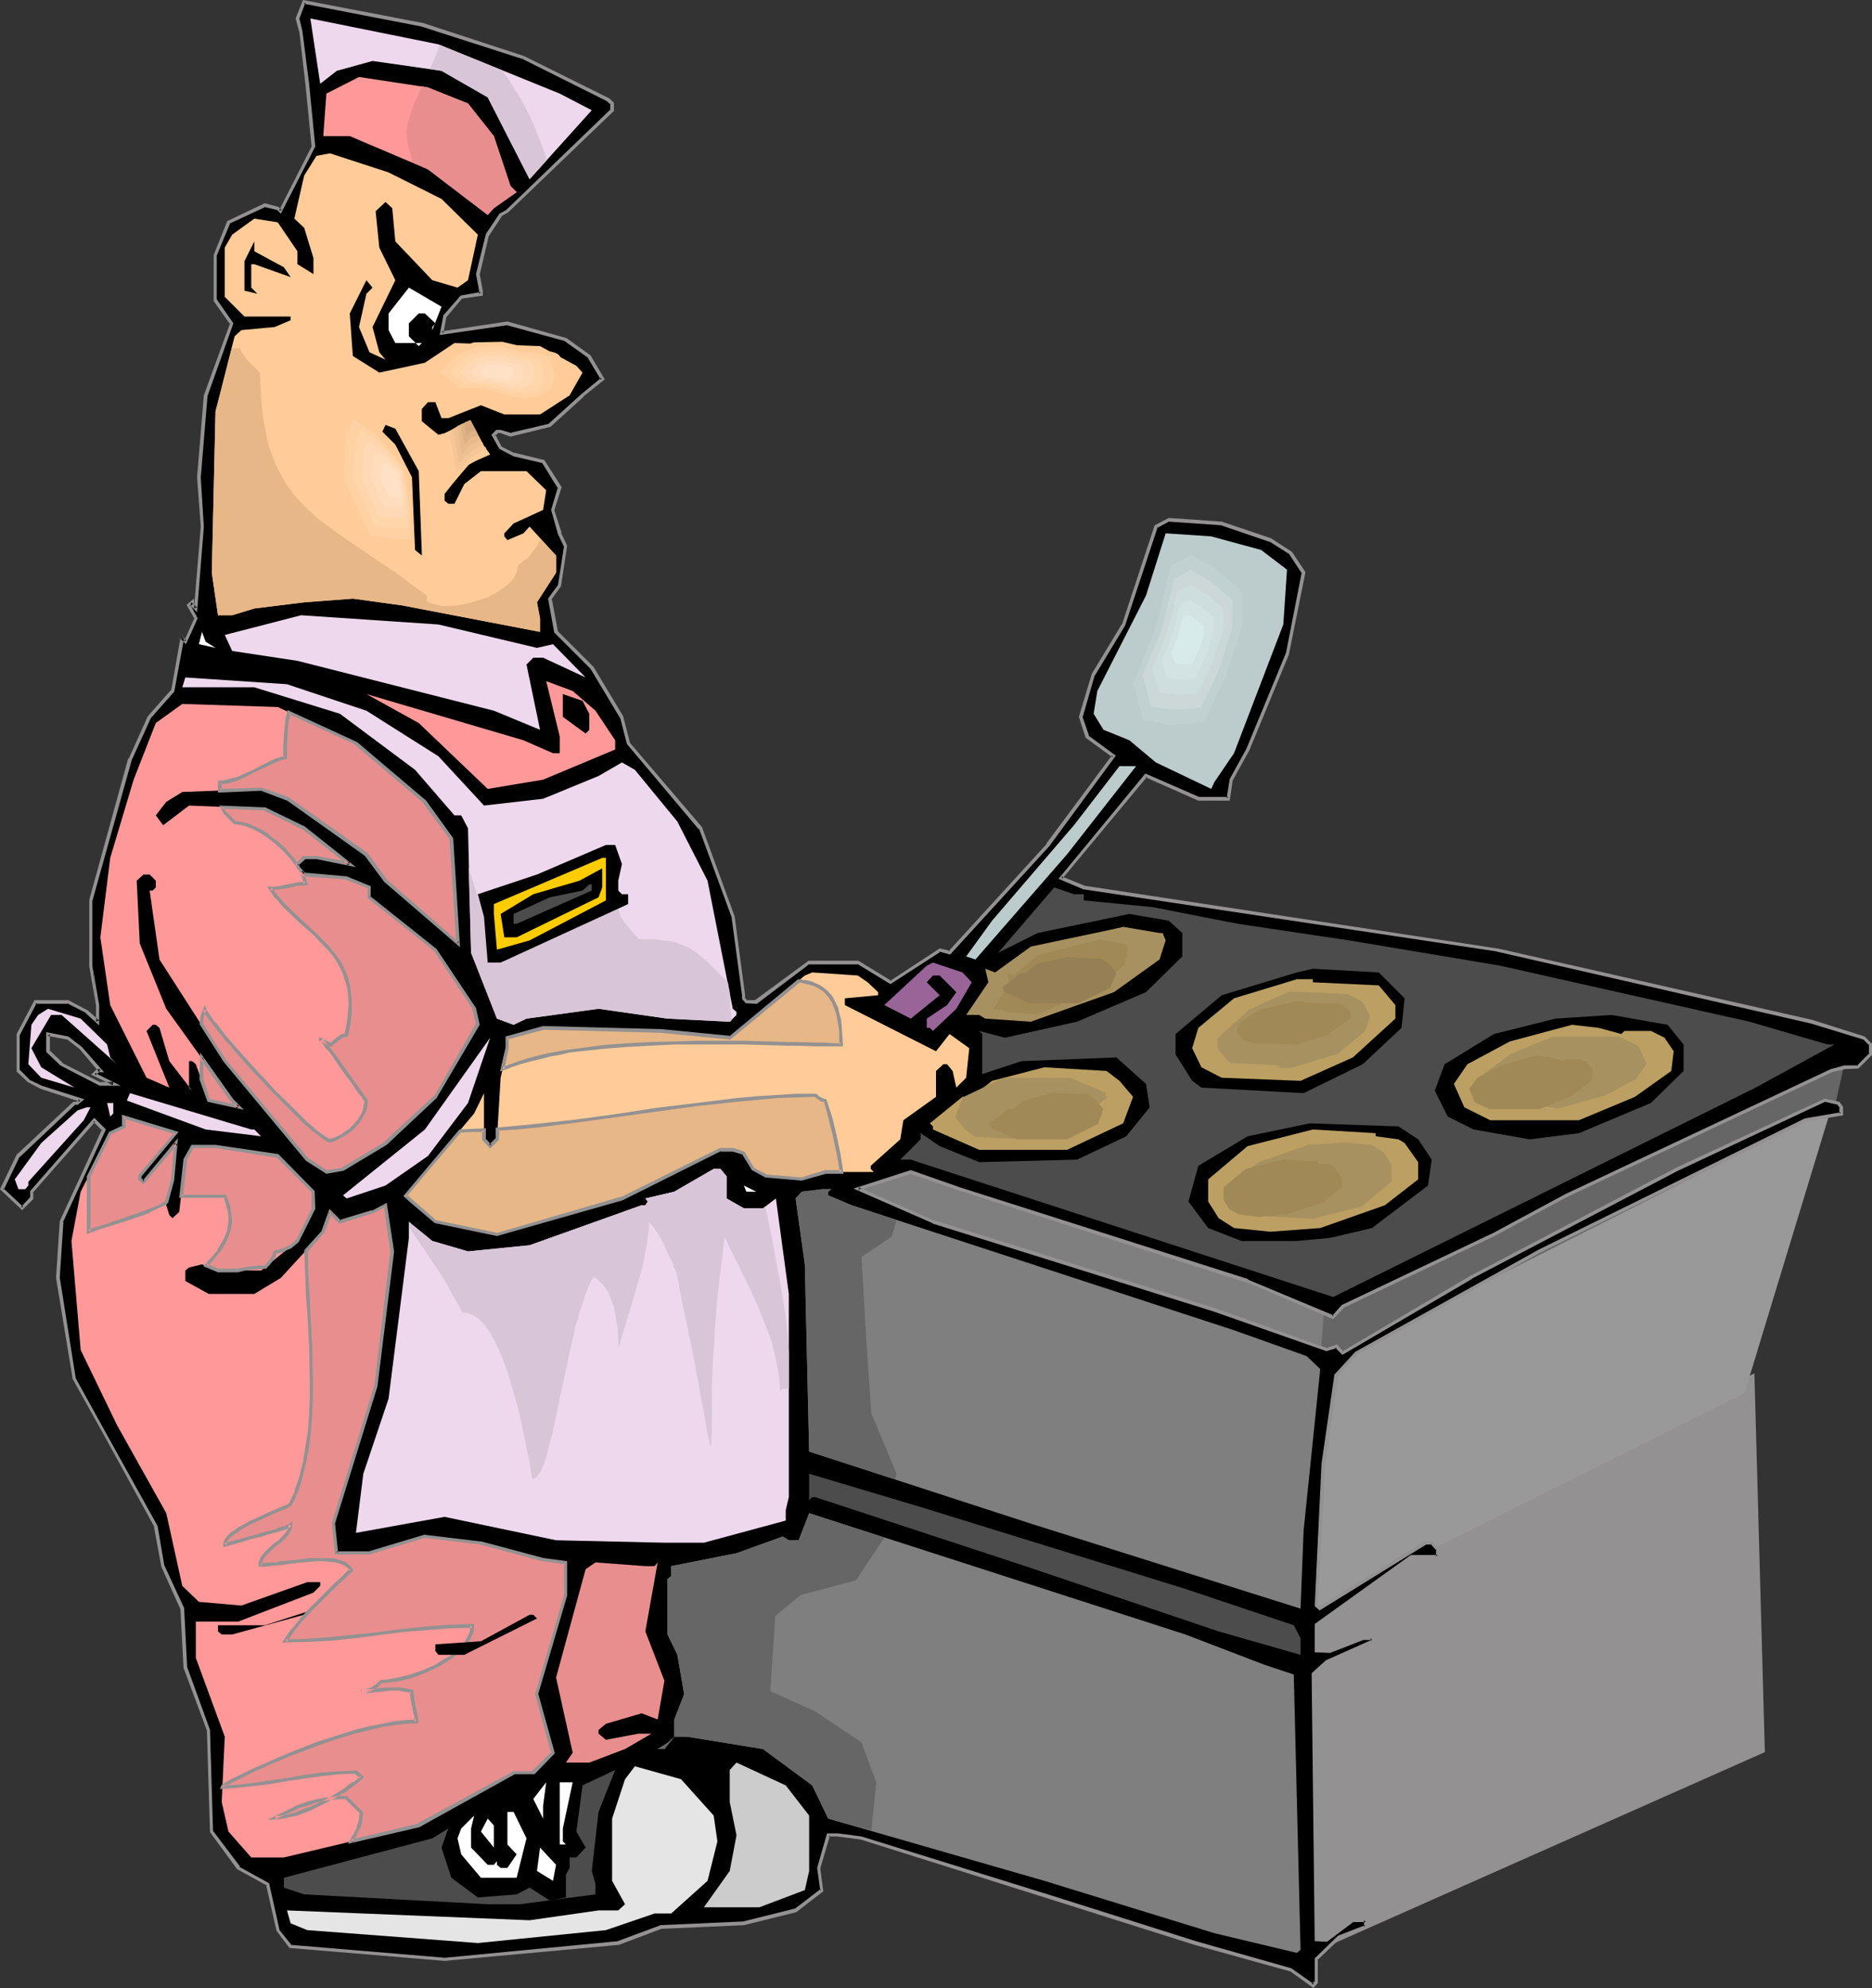
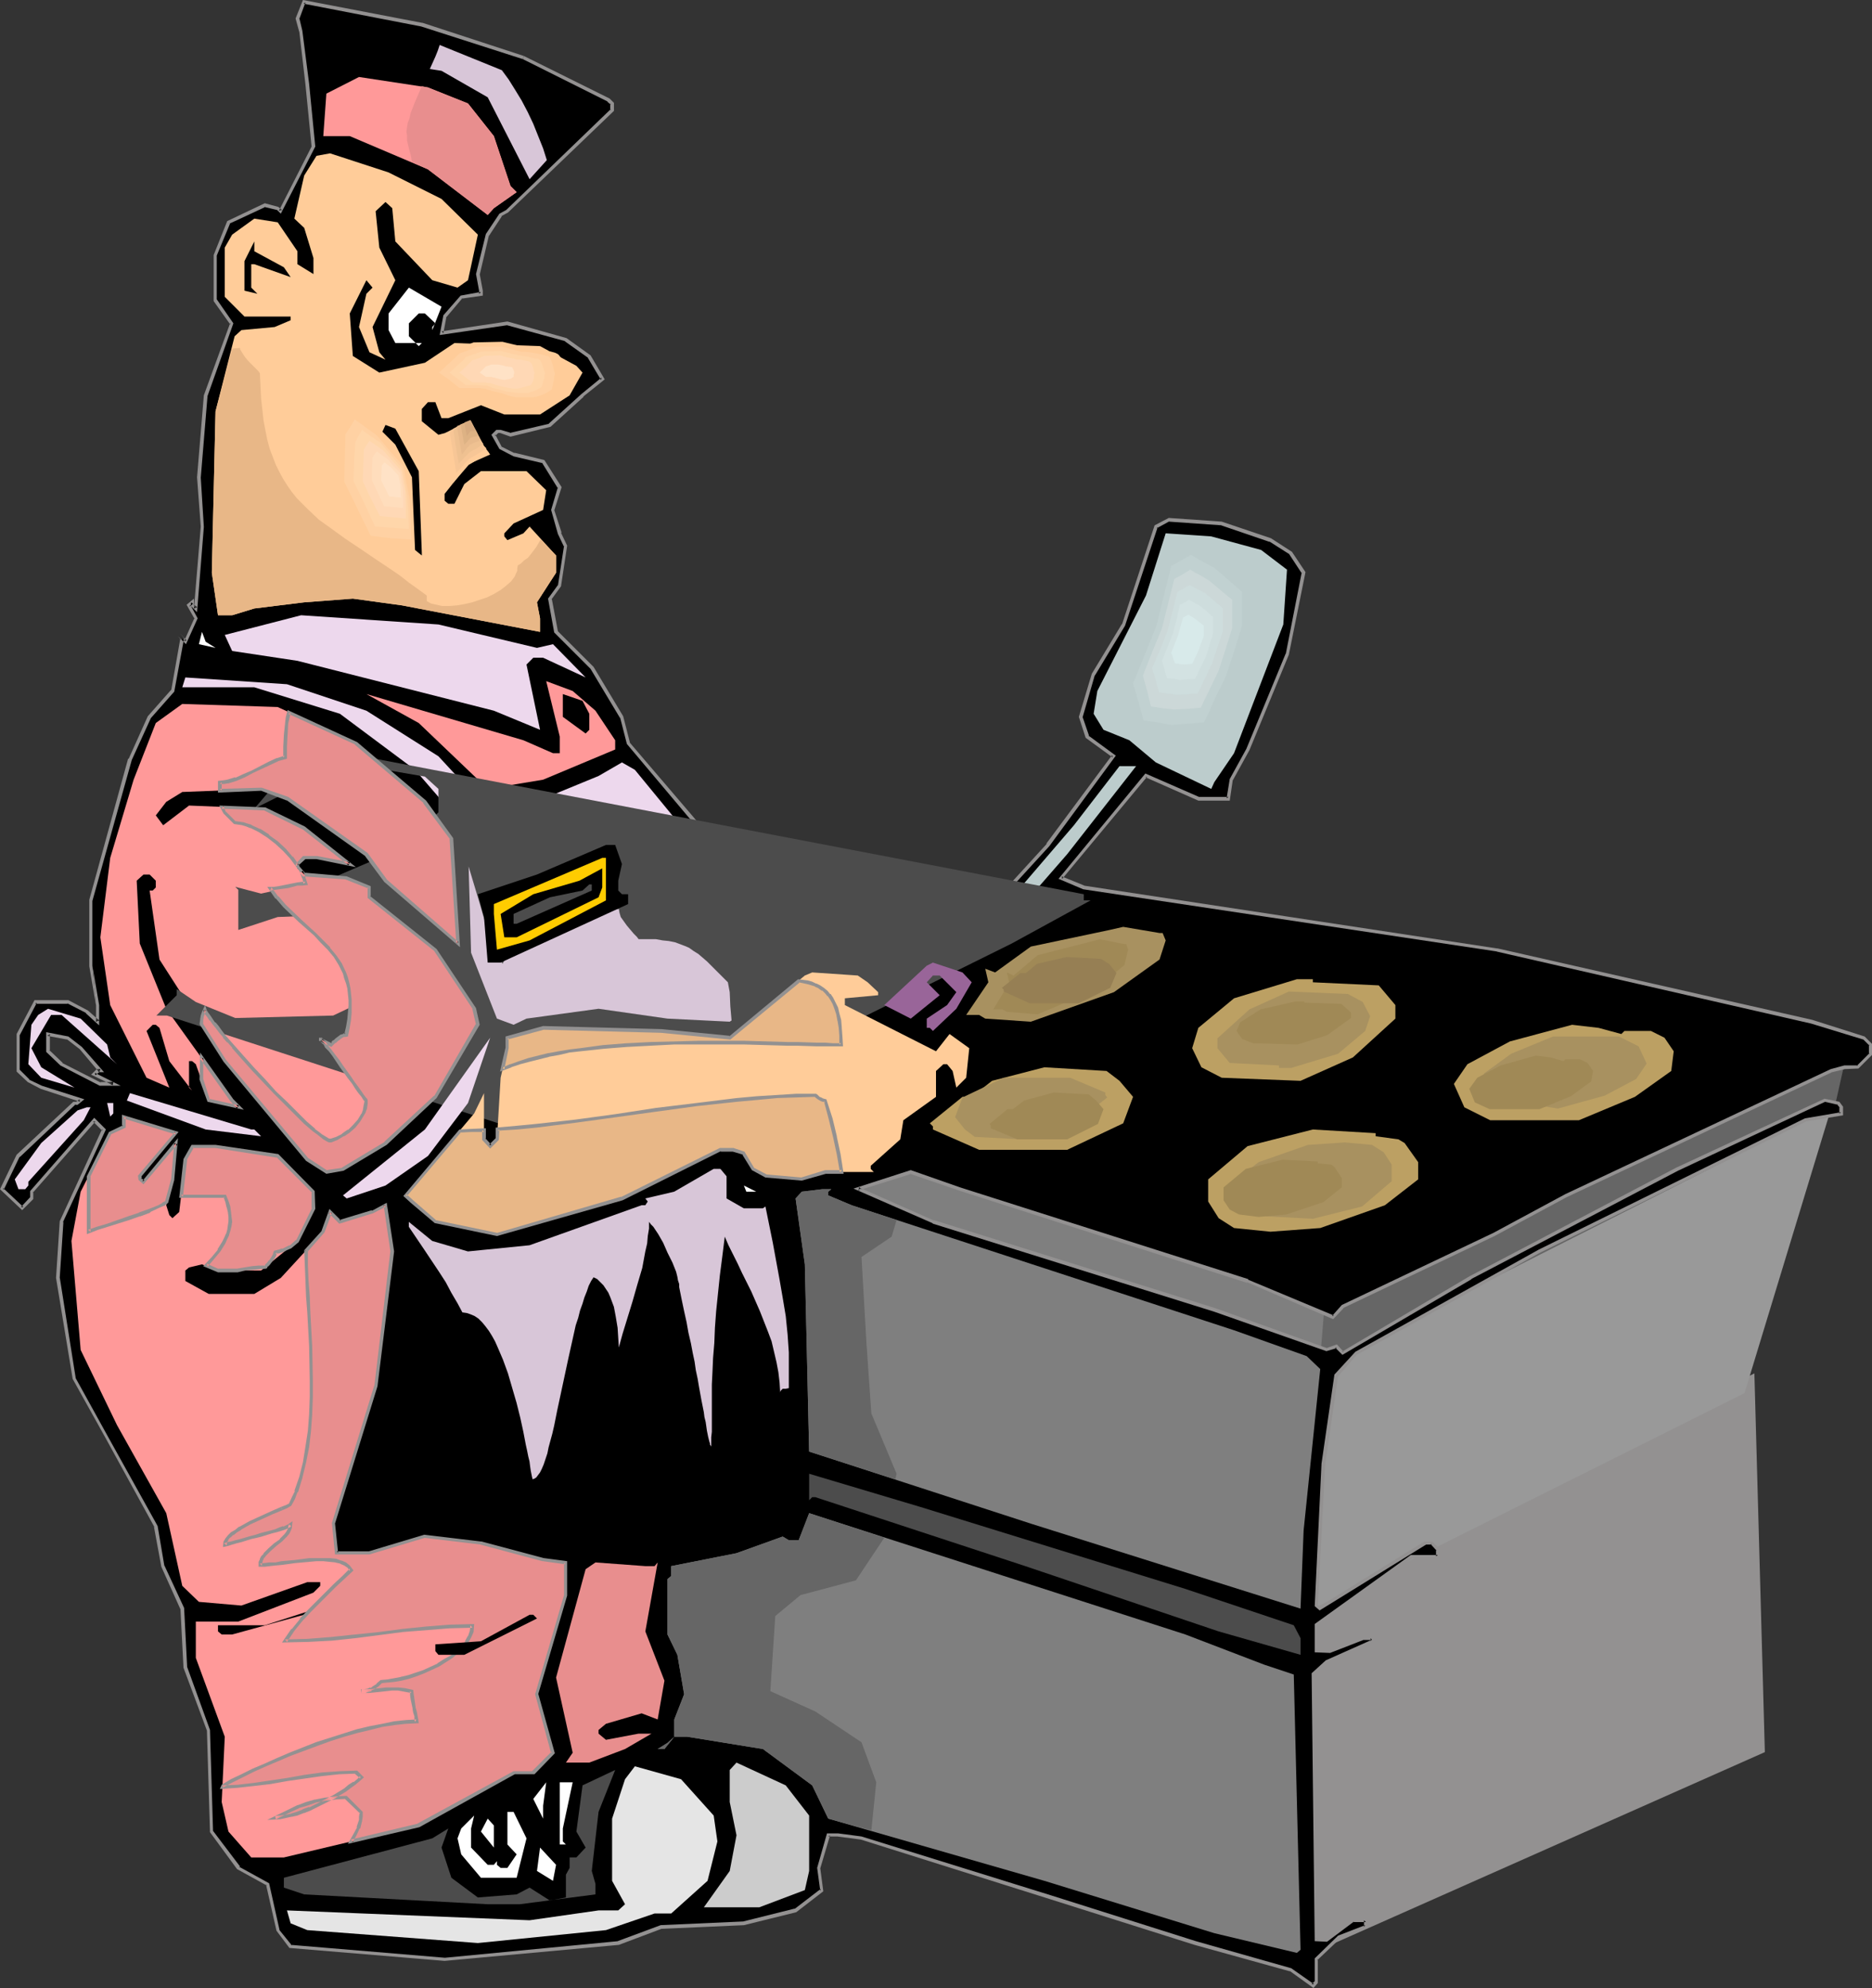
<svg xmlns="http://www.w3.org/2000/svg" xmlns:ns1="http://sodipodi.sourceforge.net/DTD/sodipodi-0.dtd" xmlns:ns2="http://www.inkscape.org/namespaces/inkscape" version="1.0" width="129.98mm" height="137.987mm" id="svg116" ns1:docname="Chef 101.wmf">
  <rect width="100%" height="100%" fill="#333333" stroke="none" />
  <ns1:namedview id="namedview116" pagecolor="#ffffff" bordercolor="#000000" borderopacity="0.25" ns2:showpageshadow="2" ns2:pageopacity="0.0" ns2:pagecheckerboard="0" ns2:deskcolor="#d1d1d1" ns2:document-units="mm" />
  <defs id="defs1">
    <pattern id="WMFhbasepattern" patternUnits="userSpaceOnUse" width="6" height="6" x="0" y="0" />
  </defs>
  <path style="fill:#939191;fill-opacity:1;fill-rule:evenodd;stroke:none" d="m 342.43,419.739 117.968,-59.455 2.747,99.361 -119.422,52.992 z" id="path1" />
  <path style="fill:#999999;fill-opacity:1;fill-rule:evenodd;stroke:none" d="m 481.567,287.42 -23.755,78.035 -114.089,57.032 5.333,-70.28 z" id="path2" />
  <path style="fill:#666666;fill-opacity:1;fill-rule:evenodd;stroke:none" d="m 347.763,325.71 -2.747,33.282 136.552,-68.987 3.878,-17.287 z" id="path3" />
  <path style="fill:#7f7f7f;fill-opacity:1;fill-rule:evenodd;stroke:none" d="m 191.496,291.297 156.267,49.115 -6.626,80.781 1.293,15.833 v 72.865 6.624 l -177.437,-62.363 z" id="path4" />
  <path style="fill:#000000;fill-opacity:1;fill-rule:evenodd;stroke:none" d="m 21.17,274.979 -3.394,-2.747 -5.171,-0.969 v 4.524 l 3.555,3.393 10.181,5.17 h 3.394 l -5.01,-2.585 0.97,-0.808 H 26.341 Z M 137.36,15.187 l 22.301,11.148 0.97,0.808 v 1.777 l -27.472,26.496 -1.778,0.969 -3.394,5.17 -2.586,10.34 0.808,4.362 v 0.808 l -5.171,0.808 -4.363,5.17 -0.808,4.362 17.291,-2.585 15.352,4.362 6.141,4.201 3.394,5.978 -5.171,4.362 -8.565,7.755 -10.342,2.585 -2.586,-0.808 h -0.97 l -0.808,0.808 1.778,3.393 3.394,1.777 7.757,1.777 4.363,6.786 -1.778,5.978 1.778,6.139 1.616,3.393 -1.616,10.34 -2.586,3.393 1.616,8.724 9.373,9.371 7.918,12.925 1.616,6.947 18.907,22.296 8.565,23.265 2.909,20.518 v 0.808 l 0.646,0.969 h 2.586 l 13.898,-10.34 h 12.766 l 8.565,5.17 12.928,-8.563 2.586,0.808 25.856,-28.273 17.291,-23.265 -6.949,-5.17 -1.778,-5.17 3.394,-11.148 7.757,-13.087 8.565,-25.688 3.394,-1.777 13.898,0.969 12.766,4.362 5.333,3.393 3.394,5.17 -4.363,21.326 -10.342,25.042 -4.202,7.917 -0.808,5.008 h -7.918 l -13.736,-5.978 -22.301,26.658 5.979,2.585 108.433,16.318 82.578,18.903 13.574,4.201 1.939,1.777 v 2.585 l -3.394,3.393 h -3.555 l -3.394,0.969 -69.65,32.636 -18.907,10.34 -39.754,18.903 -2.424,2.747 -22.462,-9.532 -75.629,-24.073 -12.766,-4.524 -13.898,4.524 19.715,8.563 73.851,23.103 29.411,10.502 2.586,-0.969 1.616,1.777 33.613,-19.711 54.136,-28.597 38.784,-17.933 3.555,0.646 0.808,1.131 v 1.616 l -9.373,1.777 -69.811,34.413 -48.157,26.658 -5.171,5.978 -3.394,23.265 -1.939,36.998 1.131,0.808 27.472,-17.287 h 1.778 l 1.616,1.777 v 1.777 h -6.949 l -25.048,18.095 v 6.786 h 3.717 l 8.565,-3.393 h 2.424 v 0.808 l -11.958,5.332 -3.555,3.393 0.808,69.633 h 2.747 l 6.949,-5.17 h 3.394 v 1.777 l -6.949,2.585 -6.141,5.816 v 6.139 l -0.808,0.808 -5.818,-4.201 -25.048,-6.947 -37.814,-11.956 -49.773,-15.51 -6.141,-0.808 h -2.586 l -2.586,8.563 0.97,5.816 -6.949,5.332 -13.574,3.393 -21.816,0.969 -11.15,4.201 -45.571,4.201 -40.4,-3.231 -3.394,-4.362 -2.586,-12.117 -7.757,-4.201 -6.949,-9.532 -0.808,-26.658 -6.141,-16.318 -0.808,-15.51 -5.01,-11.148 -1.939,-10.34 -12.766,-23.265 -8.565,-15.51 -4.363,-26.496 0.97,-14.702 10.989,-24.234 -2.424,-2.423 -16.483,18.741 v 1.777 l -2.424,2.585 -5.333,-5.008 4.363,-8.724 14.706,-13.894 h 0.808 l 0.808,-0.646 -10.342,-3.393 -3.394,-1.777 -2.586,-2.585 v -9.694 l 4.363,-8.401 h 8.565 l 5.01,2.585 2.909,2.585 v -4.362 l -1.939,-10.34 v -17.126 l 10.342,-36.998 5.171,-11.148 5.979,-6.786 2.586,-13.733 -0.808,-0.969 1.616,1.777 2.747,-6.139 -1.778,-3.393 0.808,-0.808 v 0.808 l 0.97,0.808 1.616,-21.488 -0.808,-12.925 1.778,-21.488 6.949,-18.903 -4.363,-5.978 V 66.887 l 3.394,-8.563 9.534,-4.524 3.394,0.808 0.808,0.808 L 82.254,38.29 80.638,21.973 79.022,8.24 78.053,4.847 79.83,0.485 110.696,6.463 Z" id="path5" />
  <path style="fill:#939191;fill-opacity:1;fill-rule:evenodd;stroke:none" d="m 21.493,274.656 -3.555,-2.747 -5.818,-1.131 v 5.17 l 3.717,3.554 10.342,5.332 h 5.494 l -6.787,-3.393 0.162,0.646 0.97,-0.808 h -0.323 1.616 l -5.818,-6.624 -0.646,0.485 5.171,6.139 0.323,-0.808 h -0.97 l -1.454,1.454 5.656,2.747 0.162,-0.808 H 26.341 l 0.162,0.162 -10.181,-5.17 h 0.162 l -3.555,-3.393 0.162,0.323 v -4.524 l -0.646,0.485 5.171,0.969 -0.162,-0.162 3.555,2.747 -0.162,-0.162 z" id="path6" />
  <path style="fill:#939191;fill-opacity:1;fill-rule:evenodd;stroke:none" d="m 137.198,15.51 v 0 l 22.301,11.148 h -0.162 l 0.97,0.808 -0.162,-0.323 v 1.777 l 0.162,-0.323 -27.472,26.496 v 0 l -1.778,0.969 -3.555,5.332 -2.586,10.502 0.808,4.362 v 0 0.808 l 0.485,-0.485 -5.333,0.969 -4.525,5.17 -0.97,5.17 17.776,-2.585 h -0.162 l 15.352,4.201 h -0.162 l 6.141,4.362 -0.162,-0.162 3.555,5.978 0.162,-0.646 -5.333,4.362 v 0 l -8.565,7.755 h 0.162 l -10.342,2.423 h 0.323 l -2.747,-0.808 h -1.131 l -1.293,1.293 2.101,3.716 3.717,1.939 7.595,1.777 -0.162,-0.162 4.202,6.786 v -0.323 l -1.778,5.978 1.778,6.301 v 0 l 1.616,3.393 v -0.323 l -1.616,10.502 v -0.162 l -2.586,3.554 1.616,8.886 9.534,9.532 v 0 l 7.757,12.925 v -0.162 l 1.778,6.947 18.907,22.457 v -0.323 l 8.565,23.265 v 0 l 2.747,20.518 v 0 0.969 l 0.97,1.131 2.909,0.162 13.898,-10.502 -0.162,0.162 h 12.766 l -0.162,-0.162 8.726,5.332 13.251,-8.563 h -0.485 l 2.909,0.808 26.018,-28.435 v 0 l 17.453,-23.75 -7.272,-5.332 0.323,0.323 -1.778,-5.17 v 0.162 l 3.232,-11.148 v 0.162 l 7.918,-13.087 8.565,-25.85 -0.323,0.323 3.555,-1.939 -0.323,0.162 13.898,0.969 h -0.162 l 12.766,4.362 -0.162,-0.162 5.333,3.393 -0.162,-0.162 3.394,5.17 v -0.323 l -4.202,21.488 v -0.162 l -10.342,25.042 -4.363,7.917 -0.808,5.008 0.485,-0.323 h -7.918 0.162 l -14.059,-6.139 -22.786,27.627 6.464,2.747 108.595,16.318 h -0.162 l 82.578,18.903 13.736,4.201 -0.162,-0.162 1.778,1.777 -0.162,-0.323 v 2.585 l 0.162,-0.323 -3.394,3.393 0.323,-0.162 h -3.555 l -3.555,0.969 v 0 l -69.65,32.797 -18.907,10.178 -39.754,18.903 -2.586,2.908 0.485,-0.162 -22.462,-9.371 v -0.162 l -75.629,-24.073 -12.928,-4.524 -15.029,4.847 20.685,9.047 0.162,0.162 73.851,23.103 29.411,10.34 2.747,-0.808 -0.485,-0.162 1.939,1.939 33.936,-19.872 h -0.162 l 54.298,-28.435 38.622,-18.095 h -0.162 l 3.555,0.808 -0.323,-0.162 0.808,0.969 -0.162,-0.162 v 1.616 l 0.485,-0.323 -9.534,1.616 -69.811,34.413 -48.157,26.819 -5.494,5.978 -3.394,23.427 v 0.162 l -1.778,37.159 1.293,1.131 27.957,-17.287 h -0.323 1.778 l -0.323,-0.162 1.616,1.777 -0.162,-0.323 v 1.777 l 0.485,-0.323 h -7.11 l -25.21,18.095 v 7.432 l 4.04,0.162 8.726,-3.393 h -0.162 2.424 l -0.323,-0.485 v 0.808 l 0.162,-0.323 -11.958,5.332 -3.717,3.393 0.808,70.28 3.232,0.162 7.11,-5.332 -0.323,0.162 h 3.394 l -0.485,-0.485 v 1.777 l 0.323,-0.485 -7.11,2.747 -6.141,5.978 v 6.301 -0.323 l -0.808,0.808 h 0.646 l -5.979,-4.201 -25.048,-7.109 -37.814,-11.956 -49.934,-15.51 v 0 l -6.141,-0.808 v 0 h -2.909 l -2.586,9.047 0.808,5.978 0.162,-0.485 -6.949,5.332 0.162,-0.162 -13.574,3.393 h 0.162 l -21.816,0.969 -11.312,4.201 h 0.162 l -45.571,4.362 h 0.162 l -40.562,-3.393 0.323,0.162 -3.394,-4.201 0.162,0.162 -2.747,-12.279 -7.918,-4.362 h 0.323 l -7.11,-9.371 v 0.162 l -0.808,-26.658 -5.979,-16.479 v 0.162 l -0.808,-15.672 -5.171,-11.148 v 0.162 l -1.778,-10.502 -12.928,-23.265 -8.565,-15.51 v 0 l -4.202,-26.496 v 0.162 l 0.97,-14.702 -0.162,0.162 11.312,-24.396 -3.07,-3.07 -16.806,19.226 v 1.939 -0.323 l -2.424,2.585 h 0.646 l -5.333,-5.008 0.162,0.485 4.202,-8.724 v 0.162 l 14.706,-13.894 -0.323,0.162 h 0.808 l 1.778,-1.454 -11.15,-3.554 v 0 l -3.394,-1.616 h 0.162 l -2.586,-2.585 v 0.323 -9.694 0.323 l 4.525,-8.563 -0.485,0.323 h 8.565 l -0.162,-0.162 5.01,2.585 h -0.162 l 3.555,3.231 v -5.332 l -1.778,-10.34 v 0 l 0.97,10.502 v -0.162 4.362 l 0.808,-0.323 -2.909,-2.585 -5.171,-2.747 H 9.05 l -4.686,8.886 v 9.855 l 2.909,2.747 3.394,1.777 v 0 l 10.342,3.393 -0.162,-0.646 -0.808,0.646 h 0.323 -1.131 L 4.363,302.93 0,311.977 l 5.818,5.493 2.909,-2.908 v -1.939 l -0.162,0.323 16.483,-18.741 h -0.646 l 2.424,2.423 v -0.485 l -11.15,24.234 -0.97,14.864 4.363,26.496 8.726,15.672 12.766,23.265 -0.162,-0.162 1.939,10.502 5.01,11.148 v -0.162 l 0.808,15.51 6.141,16.479 v -0.162 l 0.808,26.819 7.11,9.694 7.918,4.362 -0.323,-0.323 2.747,12.117 3.394,4.524 40.723,3.393 45.733,-4.201 11.15,-4.201 h -0.162 l 21.816,-0.969 13.736,-3.393 7.11,-5.493 -0.808,-6.139 v 0.162 l 2.586,-8.724 -0.485,0.323 h 2.586 -0.162 l 6.141,0.808 v 0 l 49.773,15.672 37.814,11.956 25.048,6.947 -0.162,-0.162 6.302,4.524 1.131,-1.292 v -6.301 l -0.162,0.323 6.141,-5.816 -0.162,0.162 7.11,-2.747 v -2.423 l -3.878,-0.162 -6.949,5.332 0.162,-0.162 h -2.747 l 0.485,0.485 -0.808,-69.633 -0.162,0.162 3.555,-3.231 v 0 l 12.12,-5.332 v -1.454 l -3.07,-0.162 -8.726,3.393 h 0.323 -3.717 l 0.485,0.485 v -6.786 l -0.162,0.323 25.048,-17.933 h -0.323 7.272 l 0.162,-2.423 -1.939,-1.939 h -2.101 l -27.634,17.126 0.485,0.162 -0.97,-0.808 0.162,0.323 1.939,-36.998 v 0 l 3.394,-23.265 -0.162,0.323 5.171,-5.978 -0.162,0.162 48.157,-26.819 69.811,-34.413 h -0.162 l 9.858,-1.616 v -2.262 l -0.97,-1.292 -3.878,-0.808 -38.946,18.095 -54.136,28.435 v 0 L 352.126,354.63 h 0.485 l -1.778,-1.939 -2.747,0.969 h 0.162 l -29.411,-10.502 -73.851,-23.103 0.162,0.162 -19.715,-8.724 -0.162,0.808 13.898,-4.362 h -0.323 l 12.766,4.362 75.629,24.234 v -0.162 l 22.624,9.694 2.747,-2.908 h -0.162 l 39.754,-18.903 18.907,-10.178 69.65,-32.797 v 0 l 3.394,-0.808 h -0.162 l 3.717,-0.162 3.555,-3.554 v -2.908 l -1.939,-1.939 -13.736,-4.362 -82.578,-18.741 h -0.162 L 284.416,232.327 h 0.162 l -5.979,-2.423 0.162,0.646 22.301,-26.819 -0.485,0.162 13.898,6.139 h 8.242 l 0.808,-5.493 v 0.162 l 4.363,-7.917 10.342,-25.042 4.363,-21.649 -3.555,-5.332 -5.494,-3.554 -12.928,-4.362 -13.898,-0.969 -3.717,1.939 -8.565,26.012 v -0.162 l -7.918,13.087 -3.394,11.309 1.778,5.493 7.11,5.17 -0.162,-0.646 -17.291,23.265 h 0.162 l -25.856,28.273 0.485,-0.162 -2.747,-0.646 -13.09,8.563 h 0.485 l -8.726,-5.332 h -13.09 l -14.059,10.34 h 0.323 -2.586 l 0.323,0.162 -0.808,-0.969 0.162,0.323 v -0.808 0 l -2.747,-20.68 -8.565,-23.427 -19.069,-22.296 0.162,0.162 -1.778,-6.947 -7.757,-12.925 -9.534,-9.532 0.162,0.162 -1.616,-8.563 -0.162,0.323 2.586,-3.554 1.616,-10.663 -1.616,-3.393 h 0.162 l -1.939,-5.978 v 0.162 l 1.939,-6.139 -4.525,-7.109 -7.918,-1.939 0.162,0.162 -3.555,-1.777 0.162,0.162 -1.778,-3.393 v 0.485 l 0.808,-0.808 h -0.323 0.97 -0.162 l 2.747,0.969 10.504,-2.585 8.726,-7.917 h -0.162 l 5.656,-4.524 -3.717,-6.301 -6.302,-4.524 -15.514,-4.362 -17.291,2.585 0.485,0.485 0.808,-4.362 -0.162,0.323 4.363,-5.17 -0.323,0.162 5.656,-0.808 v -1.292 l -0.808,-4.362 v 0.162 l 2.424,-10.34 v 0.162 l 3.394,-5.17 h -0.162 l 1.778,-0.969 27.795,-26.658 v -2.1 l -1.131,-1.131 -22.462,-11.148 v 0 z" id="path7" />
  <path style="fill:#939191;fill-opacity:1;fill-rule:evenodd;stroke:none" d="m 24.24,253.33 v -17.126 0.162 L 34.582,199.368 v 0 l 5.01,-10.986 v 0 l 6.141,-6.947 2.586,-14.056 -0.97,-1.131 -0.646,0.646 2.101,2.1 3.07,-6.786 -1.939,-3.554 -0.162,0.485 0.97,-0.808 -0.646,-0.323 v 0.969 l 1.616,1.616 1.778,-22.296 v -0.162 l -0.808,-12.925 v 0.162 l 1.778,-21.488 v 0 L 61.246,84.82 56.883,78.519 v 0.323 -11.956 0.162 l 3.555,-8.563 -0.162,0.162 9.373,-4.362 h -0.323 l 3.394,0.808 -0.162,-0.162 1.131,1.131 9.05,-17.61 L 81.123,21.973 79.346,8.078 v 0 L 78.538,4.685 v 0.323 l 1.616,-4.362 -0.485,0.323 30.866,5.978 v 0 l 26.664,8.563 0.323,-0.808 -26.664,-8.724 h -0.162 L 79.507,0 77.568,4.847 78.538,8.401 V 8.24 l 1.616,13.894 1.616,16.318 0.162,-0.323 -8.726,17.126 0.808,-0.162 -0.97,-0.808 -3.555,-0.969 -9.858,4.685 -3.555,8.886 v 12.117 l 4.363,6.139 v -0.485 l -6.949,19.064 -1.778,21.488 v 0 l 0.97,12.925 v 0 l -1.778,21.488 0.808,-0.323 -0.97,-0.808 0.162,0.323 v -1.777 l -1.939,1.616 2.101,3.716 v -0.323 l -2.747,6.139 0.646,-0.162 -1.616,-1.777 -0.646,0.646 0.808,0.969 -0.162,-0.485 -2.424,13.733 v -0.162 l -6.141,6.947 -5.01,11.148 h -0.162 l -10.181,36.998 v 17.287 0.162 l 1.778,10.34 z" id="path8" />
-   <path style="fill:#edd8ed;fill-opacity:1;fill-rule:evenodd;stroke:none" d="m 146.894,24.558 8.403,4.362 L 138.976,47.015 127.987,25.527 115.867,18.58 97.768,15.995 88.395,18.58 84.032,21.973 81.446,4.847 115.059,11.633 Z" id="path9" />
  <path style="fill:#ff9999;fill-opacity:1;fill-rule:evenodd;stroke:none" d="m 122.816,27.143 6.787,8.563 4.363,13.087 1.616,1.616 -5.979,4.201 -1.616,1.777 -15.675,-11.956 -20.523,-8.724 h -6.949 l 0.808,-11.148 8.565,-4.362 18.099,2.747 z" id="path10" />
  <path style="fill:#ffcc99;fill-opacity:1;fill-rule:evenodd;stroke:none" d="m 115.867,52.185 9.534,9.371 -2.586,11.956 -2.747,1.939 -6.626,-1.939 -9.696,-10.178 -0.808,-8.724 -1.778,-1.616 -2.586,2.423 0.97,9.532 4.202,8.563 -5.979,12.279 1.778,6.624 1.616,1.939 -4.202,-1.939 -2.747,-6.624 1.939,-8.724 1.616,-1.616 -1.616,-1.939 -4.363,8.724 0.808,11.148 6.949,4.362 11.958,-2.585 7.757,-5.17 22.462,0.808 9.534,5.17 1.616,1.777 -3.394,5.978 -7.757,5.008 h -9.373 l -6.141,-2.423 -8.565,3.393 h -1.778 l -1.616,-4.201 h -1.939 l -1.616,1.777 v 3.231 l 4.363,3.554 5.979,-1.616 2.586,-1.939 3.394,6.463 1.616,2.262 -5.818,2.585 -6.141,7.755 v 1.777 l 0.97,0.808 h 1.616 l 2.586,-5.17 4.363,-3.393 h 11.958 l 5.171,5.008 -0.808,5.17 -7.757,3.554 -2.424,2.585 v 0.808 l 0.808,0.969 4.202,-1.777 1.616,-1.777 6.949,7.593 v 4.524 l -5.01,7.755 0.808,4.201 v 3.554 l -36.198,-6.947 -12.928,-1.777 -12.766,0.969 -13.09,1.616 -5.818,1.777 h -3.717 l -1.616,-11.148 0.97,-42.329 5.01,-19.711 1.778,-1.616 8.726,-0.808 4.202,-1.777 V 83.043 H 64.155 L 58.984,77.873 V 64.948 l 1.939,-3.393 5.818,-4.201 6.141,0.969 5.171,7.593 v 3.393 l 4.202,2.585 v -4.201 l -2.424,-7.917 -2.586,-2.423 2.586,-11.309 3.232,-5.17 3.555,-0.646 15.352,5.008 z" id="path11" />
  <path style="fill:#000000;fill-opacity:1;fill-rule:evenodd;stroke:none" d="m 74.498,70.118 1.778,2.585 -9.534,-3.393 H 65.933 V 75.45 l 1.616,1.616 -3.394,-0.808 v -7.755 l 2.586,-5.17 v 2.585 z" id="path12" />
  <path style="fill:#ffffff;fill-opacity:1;fill-rule:evenodd;stroke:none" d="m 113.443,86.598 v -0.808 l 0.808,-0.969 -2.747,-2.585 h -1.616 l -2.586,2.585 v 3.393 l 2.586,2.585 0.808,-0.808 h -6.949 l -1.778,-3.393 v -4.362 l 5.333,-6.786 8.565,5.008 z" id="path13" />
  <path style="fill:#000000;fill-opacity:1;fill-rule:evenodd;stroke:none" d="m 109.888,123.595 0.808,21.488 v 0.646 l -1.778,-1.454 -0.808,-19.064 -4.363,-8.563 -3.394,-3.393 0.808,-1.777 2.586,0.969 z" id="path14" />
  <path style="fill:#bccccc;fill-opacity:1;fill-rule:evenodd;stroke:none" d="m 330.956,144.275 6.787,5.17 -0.97,14.379 -12.928,33.767 -5.171,7.593 -0.808,1.777 -14.544,-6.947 -6.949,-5.816 -6.787,-2.747 -2.586,-4.201 0.97,-5.978 12.766,-25.042 5.171,-16.318 11.958,0.808 z" id="path15" />
  <path style="fill:#edd8ed;fill-opacity:1;fill-rule:evenodd;stroke:none" d="m 140.915,169.964 4.202,-0.969 8.565,8.724 -11.15,-5.17 h -2.586 l -1.778,1.777 3.555,17.126 -12.12,-5.008 -51.55,-13.087 -17.13,-2.585 -1.939,-4.201 20.038,-5.17 36.037,2.423 z" id="path16" />
  <path style="fill:#ffffff;fill-opacity:1;fill-rule:evenodd;stroke:none" d="m 56.56,169.964 -4.363,-0.969 0.808,-3.231 0.97,2.585 z" id="path17" />
  <path style="fill:#edd8ed;fill-opacity:1;fill-rule:evenodd;stroke:none" d="m 96.152,186.443 18.907,11.956 11.958,12.925 15.514,-1.777 14.544,-5.978 6.141,-3.554 3.394,1.939 11.15,13.571 7.918,15.51 6.626,33.605 0.97,0.808 v 0.808 l -1.778,1.777 -16.322,-0.808 -18.099,-2.585 -18.907,2.585 -3.394,1.616 -4.363,-1.616 -6.787,-17.287 -0.808,-32.636 -1.778,-3.393 h -1.778 L 108.918,201.953 89.203,187.251 66.741,180.304 H 47.834 l 0.808,-2.585 26.664,1.777 z" id="path18" />
  <path style="fill:#ff9999;fill-opacity:1;fill-rule:evenodd;stroke:none" d="m 156.267,186.443 5.171,7.755 v 2.423 l -18.907,7.917 -14.544,2.423 -18.099,-17.287 -13.736,-7.593 41.208,12.117 7.757,3.393 h 1.778 v -4.362 l -3.555,-14.541 6.949,2.585 z" id="path19" />
  <path style="fill:#000000;fill-opacity:1;fill-rule:evenodd;stroke:none" d="m 154.651,187.251 v 4.201 l -0.97,0.969 -5.979,-4.362 v -5.978 l 5.171,1.777 z" id="path20" />
  <path style="fill:#ff9999;fill-opacity:1;fill-rule:evenodd;stroke:none" d="m 93.405,195.006 18.099,15.348 6.949,9.532 1.616,27.627 -18.907,-16.479 -5.01,-6.947 -20.846,-14.541 -6.787,-2.585 -20.685,0.808 -4.202,2.585 -2.747,3.554 1.939,2.585 6.787,-5.17 19.877,0.808 10.342,5.17 11.958,9.371 -8.726,-1.616 h -3.232 l -1.778,1.616 v 1.131 l 1.778,1.616 11.15,0.808 5.979,2.585 v 2.585 l 17.291,13.733 10.181,15.51 0.97,4.201 -11.15,18.903 -13.09,12.117 -11.15,6.786 -4.363,0.808 -5.01,-3.231 -21.654,-25.85 -17.13,-26.658 -2.586,-18.095 h 0.808 l 0.808,-0.808 v -1.777 l -1.616,-1.616 h -1.616 l -1.778,1.616 0.808,16.479 6.949,17.126 17.291,24.073 1.616,1.777 -7.757,-1.777 -3.394,-9.532 -0.97,-0.808 h -0.808 v 6.947 l 0.808,0.808 -5.979,-7.755 -2.586,-8.724 -0.97,-0.808 h -0.808 l -1.616,1.616 5.979,14.864 -5.979,-2.585 -9.534,-19.064 -2.586,-17.772 2.586,-20.842 6.141,-20.518 5.818,-14.864 6.949,-5.008 25.048,0.808 z" id="path21" />
  <path style="fill:#bccccc;fill-opacity:1;fill-rule:evenodd;stroke:none" d="m 280.052,224.087 -24.078,27.627 -2.424,-0.808 6.787,-9.371 21.493,-25.042 11.958,-15.51 h 4.363 z" id="path22" />
-   <path style="fill:#4c4c4c;fill-opacity:1;fill-rule:evenodd;stroke:none" d="m 284.416,234.589 v 1.616 l 18.099,1.777 22.301,4.362 29.25,4.362 39.592,6.624 65.448,14.702 20.523,5.978 h 1.778 l -20.685,11.309 -110.857,54.931 -110.857,-36.028 h -2.747 l 5.333,-5.332 v -1.616 l 5.01,3.393 10.342,4.201 25.694,-0.646 12.928,-6.139 6.141,-7.593 -0.97,-6.139 -7.757,-6.947 -24.886,0.969 -10.342,3.393 v -10.502 l -0.808,-0.808 6.787,1.777 18.907,-4.201 18.099,-7.755 9.534,-9.371 v -6.139 l -3.555,-3.231 -10.342,-1.777 -24.078,5.008 -10.342,5.17 14.706,-17.126 5.171,1.777 z" id="path23" />
+   <path style="fill:#4c4c4c;fill-opacity:1;fill-rule:evenodd;stroke:none" d="m 284.416,234.589 v 1.616 h 1.778 l -20.685,11.309 -110.857,54.931 -110.857,-36.028 h -2.747 l 5.333,-5.332 v -1.616 l 5.01,3.393 10.342,4.201 25.694,-0.646 12.928,-6.139 6.141,-7.593 -0.97,-6.139 -7.757,-6.947 -24.886,0.969 -10.342,3.393 v -10.502 l -0.808,-0.808 6.787,1.777 18.907,-4.201 18.099,-7.755 9.534,-9.371 v -6.139 l -3.555,-3.231 -10.342,-1.777 -24.078,5.008 -10.342,5.17 14.706,-17.126 5.171,1.777 z" id="path23" />
  <path style="fill:#a89160;fill-opacity:1;fill-rule:evenodd;stroke:none" d="m 305.1,244.767 0.808,1.939 -1.616,5.008 -11.958,8.563 -21.816,7.755 -11.958,-0.808 -1.616,-0.969 h -3.394 l 5.818,-8.563 -0.808,-3.554 2.586,0.969 9.373,-6.786 20.685,-4.362 3.555,-0.808 9.534,1.616 z" id="path24" />
  <path style="fill:#a08956;fill-opacity:1;fill-rule:evenodd;stroke:none" d="m 295.566,247.675 0.485,1.454 -0.97,4.039 -8.242,6.786 -14.544,6.139 -8.08,-0.646 -1.131,-0.646 h -2.424 l 4.202,-6.947 -0.646,-2.747 1.778,0.808 6.302,-5.332 13.898,-3.554 2.424,-0.646 6.464,1.292 z" id="path25" />
  <path style="fill:#996599;fill-opacity:1;fill-rule:evenodd;stroke:none" d="m 255.005,257.692 -4.04,6.947 -6.141,5.816 -0.808,-0.808 h -0.808 v -2.423 l 5.333,-3.554 2.424,-3.393 -4.363,-4.362 h -1.778 l -1.616,1.777 3.394,3.393 -7.595,6.139 -6.949,-3.554 11.15,-10.34 1.616,-0.808 7.757,2.585 z" id="path26" />
  <path style="fill:#000000;fill-opacity:1;fill-rule:evenodd;stroke:none" d="m 368.609,261.893 -0.808,7.755 -10.181,9.532 -15.514,7.593 -26.826,-1.454 -2.424,-1.777 -4.363,-6.947 v -5.332 l 12.12,-10.178 19.715,-5.978 4.202,-0.969 17.291,0.969 z" id="path27" />
  <path style="fill:#ffcc99;fill-opacity:1;fill-rule:evenodd;stroke:none" d="m 227.694,257.692 2.747,2.585 v 0.808 l -8.726,0.808 v 1.777 l 23.917,12.117 3.555,-4.524 5.171,3.716 -0.808,7.755 -2.586,2.585 -0.97,-4.362 -1.454,-1.777 h -0.97 l -1.939,1.777 v 6.786 l -8.565,6.139 -0.808,5.008 -7.757,6.947 v 0.808 l 0.808,0.808 h -12.766 l -6.141,1.939 -9.373,-0.808 -3.394,-1.939 -2.424,-4.201 -2.909,-0.808 h -3.232 l -25.856,12.763 -32.805,9.532 -16.16,-3.393 -6.141,-5.332 -1.778,-1.616 18.099,-21.488 2.586,-5.332 v 12.117 l 1.616,1.777 1.778,-1.777 0.97,-16.156 1.778,-7.755 v -2.747 l 9.373,-2.585 30.866,0.808 18.099,1.777 19.715,-16.318 1.939,-0.808 11.958,0.808 z" id="path28" />
  <path style="fill:#bca063;fill-opacity:1;fill-rule:evenodd;stroke:none" d="m 344.531,257.692 17.291,0.808 4.363,5.17 v 3.554 l -11.15,10.178 -13.736,6.139 -20.685,-0.808 -5.333,-2.747 -2.424,-5.008 1.616,-5.332 9.373,-7.755 16.483,-5.008 h 4.202 z" id="path29" />
  <path style="fill:#a89160;fill-opacity:1;fill-rule:evenodd;stroke:none" d="m 335.643,279.503 -12.928,-0.646 -3.232,-3.877 v -2.585 l 8.403,-7.593 10.342,-4.685 15.514,0.646 3.878,2.1 1.939,3.716 -1.293,3.877 -7.11,5.978 -12.282,3.716 h -3.232 z" id="path30" />
  <path style="fill:#a08956;fill-opacity:1;fill-rule:evenodd;stroke:none" d="m 342.268,263.024 9.696,0.323 2.586,2.262 v 1.454 l -6.302,4.524 -7.757,2.423 -11.635,-0.323 -2.909,-1.131 -1.454,-2.1 0.97,-2.262 5.333,-3.393 9.211,-2.1 h 2.262 z" id="path31" />
  <path style="fill:#edd8ed;fill-opacity:1;fill-rule:evenodd;stroke:none" d="m 28.118,274.01 0.808,3.393 1.778,1.777 -14.544,-12.925 h -2.747 l -5.171,8.724 2.586,5.008 8.726,5.332 -8.726,-2.585 -3.394,-3.554 0.808,-10.34 1.778,-2.585 2.586,-1.616 8.565,2.585 z" id="path32" />
  <path style="fill:#000000;fill-opacity:1;fill-rule:evenodd;stroke:none" d="m 441.814,274.01 v 6.947 l -8.565,8.401 -18.907,7.917 -12.928,1.616 -14.706,-2.585 -6.787,-3.393 -3.394,-6.786 2.586,-6.947 12.928,-7.917 16.16,-4.039 14.706,-0.969 14.706,2.585 z" id="path33" />
  <path style="fill:#bca063;fill-opacity:1;fill-rule:evenodd;stroke:none" d="m 425.492,271.263 0.808,-0.808 h 6.949 l 3.555,1.777 2.424,3.554 -0.646,5.17 -9.534,6.786 -14.706,6.139 h -23.27 l -6.787,-3.393 -2.747,-6.139 3.555,-5.17 11.15,-5.978 16.322,-4.362 6.949,0.808 z" id="path34" />
  <path style="fill:#a89160;fill-opacity:1;fill-rule:evenodd;stroke:none" d="m 399.152,288.874 -0.646,0.485 h -5.171 l -2.586,-1.131 -1.939,-2.585 0.646,-4.039 7.11,-5.17 10.989,-4.524 h 17.291 l 5.171,2.585 2.101,4.524 -2.747,4.039 -8.242,4.362 -12.282,3.393 -5.171,-0.808 z" id="path35" />
  <path style="fill:#a08956;fill-opacity:1;fill-rule:evenodd;stroke:none" d="m 410.302,278.372 0.485,-0.485 h 3.878 l 1.939,0.969 1.454,2.1 -0.485,2.747 -5.333,3.877 -8.242,3.393 h -13.09 l -3.878,-1.777 -1.454,-3.554 2.101,-2.908 6.141,-3.231 9.211,-2.585 3.878,0.485 z" id="path36" />
  <path style="fill:#edd8ed;fill-opacity:1;fill-rule:evenodd;stroke:none" d="m 112.312,303.253 -11.15,7.755 -10.181,3.393 -0.97,-0.808 21.493,-17.287 17.13,-24.073 -5.818,17.126 z" id="path37" />
  <path style="fill:#bca063;fill-opacity:1;fill-rule:evenodd;stroke:none" d="m 293.788,283.542 3.555,4.201 -2.586,6.947 -14.706,6.947 h -23.109 l -12.12,-5.332 v -0.808 l -0.808,-0.808 8.565,-6.947 h 2.424 l 5.333,-4.201 13.736,-3.554 16.322,0.969 z" id="path38" />
  <path style="fill:#a89160;fill-opacity:1;fill-rule:evenodd;stroke:none" d="m 253.227,296.306 -2.586,-3.231 1.939,-5.17 10.827,-5.17 h 17.453 l 9.211,3.877 v 0.646 l 0.485,0.646 -6.464,5.17 h -1.778 l -4.04,3.231 -10.181,2.585 -12.282,-0.646 z" id="path39" />
  <path style="fill:#a08956;fill-opacity:1;fill-rule:evenodd;stroke:none" d="m 287.648,288.712 1.939,2.262 -1.454,3.877 -8.08,4.039 H 266.963 l -6.949,-2.908 v -0.646 l -0.323,-0.485 4.686,-3.877 h 1.454 l 2.909,-2.262 7.757,-2.1 9.211,0.485 z" id="path40" />
  <path style="fill:#967f54;fill-opacity:1;fill-rule:evenodd;stroke:none" d="m 291.041,252.845 1.939,2.423 -1.616,3.877 -8.242,4.039 H 270.195 l -6.787,-3.07 v -0.485 l -0.485,-0.485 4.848,-3.877 h 1.454 l 2.909,-2.423 7.757,-1.777 9.05,0.485 z" id="path41" />
  <path style="fill:#edd8ed;fill-opacity:1;fill-rule:evenodd;stroke:none" d="m 66.741,296.306 1.778,1.777 -14.544,-1.777 -20.685,-7.593 0.808,-1.939 31.835,9.532 z" id="path42" />
  <path style="fill:#edd8ed;fill-opacity:1;fill-rule:evenodd;stroke:none" d="m 29.734,292.105 -0.808,0.808 -0.808,-3.554 h 1.616 z" id="path43" />
  <path style="fill:#edd8ed;fill-opacity:1;fill-rule:evenodd;stroke:none" d="M 21.978,293.882 7.434,310.038 v 0.969 l -0.808,0.969 H 4.848 l -0.97,-2.585 6.949,-9.532 9.534,-8.563 2.424,-0.808 h 0.97 z" id="path44" />
  <path style="fill:#ff9999;fill-opacity:1;fill-rule:evenodd;stroke:none" d="m 36.683,308.584 v 0.808 l 0.97,0.646 8.565,-10.178 -0.97,9.532 -1.616,6.786 0.808,2.585 0.808,0.808 1.778,-1.616 1.616,-13.733 1.778,-3.554 h 6.141 l 16.322,2.585 9.373,9.371 v 4.362 l -4.202,8.563 -9.534,7.755 H 57.206 l -4.202,-1.616 -3.394,0.808 -0.97,0.808 v 2.747 l 6.141,3.393 h 11.958 l 6.949,-4.201 11.15,-12.117 1.778,-5.17 2.586,2.585 8.565,-2.585 3.394,-1.777 1.778,12.117 -4.363,35.221 -10.989,36.19 0.808,7.755 h 8.565 l 14.544,-4.362 14.706,1.616 16.322,4.524 5.979,0.646 v 8.724 l -7.595,25.85 4.202,15.348 -5.171,5.17 h -5.171 l -24.886,13.894 -35.39,8.401 h -8.565 l -5.979,-6.786 -1.778,-7.755 0.808,-17.126 -7.595,-20.68 v -9.532 h 11.15 l 19.715,-7.593 1.778,-1.777 v -0.969 h -3.394 l -17.291,6.139 -11.15,-0.969 -4.363,-4.201 -4.202,-19.064 -12.928,-23.103 -9.534,-19.711 -2.424,-28.597 2.424,-12.925 7.757,-15.348 3.555,-1.777 v -2.585 l 13.736,4.362 z" id="path45" />
  <path style="fill:#000000;fill-opacity:1;fill-rule:evenodd;stroke:none" d="m 372.164,298.891 3.555,5.332 -0.97,6.786 -14.706,11.148 -10.989,2.585 -8.726,0.808 h -14.544 l -8.726,-3.393 -5.171,-6.947 2.586,-9.371 12.928,-7.755 16.322,-3.393 23.27,0.808 z" id="path46" />
  <path style="fill:#bca063;fill-opacity:1;fill-rule:evenodd;stroke:none" d="m 361.014,298.083 5.979,0.808 1.616,0.969 3.555,5.008 v 4.524 l -8.726,6.786 -16.968,5.978 -13.09,0.969 -9.534,-0.969 -4.04,-2.585 -2.747,-4.362 v -5.816 l 10.342,-8.724 17.13,-4.362 16.483,0.969 z" id="path47" />
  <path style="fill:#a89160;fill-opacity:1;fill-rule:evenodd;stroke:none" d="m 332.249,318.278 -4.525,-0.485 -1.293,-0.808 -2.586,-3.877 v -3.231 l 6.464,-5.008 12.928,-4.524 9.696,-0.646 7.11,0.646 3.07,1.939 2.101,3.231 v 4.362 l -7.757,6.624 -12.928,3.231 -12.282,-0.646 z" id="path48" />
  <path style="fill:#a08956;fill-opacity:1;fill-rule:evenodd;stroke:none" d="m 345.824,305.192 3.555,0.323 0.808,0.646 1.939,2.908 v 2.423 l -4.848,3.877 -9.696,3.231 -7.272,0.646 -5.171,-0.646 -2.424,-1.292 -1.616,-2.423 v -3.393 l 5.818,-4.847 9.696,-2.423 9.211,0.485 z" id="path49" />
-   <path style="fill:#edd8ed;fill-opacity:1;fill-rule:evenodd;stroke:none" d="m 190.688,308.584 v 5.816 l 4.525,2.585 h 5.01 l 3.394,-2.585 3.394,25.042 v 53.316 l -0.808,3.393 v 2.747 l -21.493,5.816 H 174.366 l -28.442,-0.646 -29.25,-6.139 -23.27,4.201 1.939,-15.51 6.626,-19.711 5.333,-42.168 v -4.201 l 6.141,5.008 9.373,2.747 16.16,-1.616 29.411,-10.502 h 0.97 l 0.646,-0.969 -0.646,-0.808 7.595,-1.777 10.342,-5.978 h 1.778 z" id="path50" />
  <path style="fill:#ffffff;fill-opacity:1;fill-rule:evenodd;stroke:none" d="m 195.859,312.623 -0.646,-1.616 3.232,1.616 z" id="path51" />
  <path style="fill:#7f7f7f;fill-opacity:1;fill-rule:evenodd;stroke:none" d="m 218.16,311.977 -0.808,0.646 v 0.969 l 6.141,2.585 100.353,32.797 19.069,6.786 3.555,3.393 -4.363,42.329 -0.808,20.518 -70.781,-22.296 -58.176,-18.903 -1.131,-49.115 -2.424,-17.287 1.616,-1.777 5.333,-0.646 h 3.232 z" id="path52" />
  <path style="fill:#4c4c4c;fill-opacity:1;fill-rule:evenodd;stroke:none" d="m 311.08,416.831 28.442,9.532 1.778,3.393 v 4.362 l -21.493,-6.139 -50.742,-17.126 -55.106,-18.095 h -0.808 l -0.808,0.808 v -6.947 l 29.25,8.724 z" id="path53" />
  <path style="fill:#7f7f7f;fill-opacity:1;fill-rule:evenodd;stroke:none" d="m 331.764,436.704 7.757,2.585 1.778,72.218 -0.97,0.808 -21.654,-5.17 -44.602,-13.733 -56.722,-16.318 -4.202,-8.724 -12.928,-9.532 -19.877,-3.231 h -3.394 l -2.586,3.231 h -1.778 l 2.586,-1.616 1.778,-1.616 v -4.524 l 2.586,-6.624 -1.778,-10.34 -2.586,-5.332 v -14.541 l 0.97,-0.808 v -2.585 l 17.13,-3.393 12.12,-4.362 1.616,0.969 h 2.586 l 2.747,-7.109 98.737,31.828 z" id="path54" />
  <path style="fill:#e88e8e;fill-opacity:1;fill-rule:evenodd;stroke:none" d="m 171.781,410.853 0.808,-0.969 -3.232,18.095 5.01,12.925 -1.778,10.178 -4.202,-1.616 -9.373,2.747 -1.939,1.616 v 0.969 l 1.939,1.616 8.565,-1.616 h 3.394 l -6.949,4.039 -9.373,3.554 h -6.141 l 1.778,-2.585 -4.363,-19.711 7.757,-28.435 2.586,-1.777 13.09,0.969 z" id="path55" />
  <path style="fill:#000000;fill-opacity:1;fill-rule:evenodd;stroke:none" d="m 60.923,428.787 h -2.747 l -0.97,-0.808 v -1.616 h 12.282 l 13.574,-4.362 h 2.586 z" id="path56" />
  <path style="fill:#000000;fill-opacity:1;fill-rule:evenodd;stroke:none" d="m 187.294,465.785 -0.808,0.969 -6.949,-5.978 8.726,0.969 z" id="path57" />
  <path style="fill:#000000;fill-opacity:1;fill-rule:evenodd;stroke:none" d="m 125.401,465.785 -6.141,-0.808 1.778,-1.616 12.928,-1.616 1.616,0.646 z" id="path58" />
  <path style="fill:#cccccc;fill-opacity:1;fill-rule:evenodd;stroke:none" d="m 212.342,476.286 v 14.541 l -1.131,5.008 -11.958,4.524 h -14.544 l 6.787,-9.532 1.778,-9.371 -1.778,-8.724 v -8.401 l 1.778,-1.939 12.928,5.978 z" id="path59" />
  <path style="fill:#e5e5e5;fill-opacity:1;fill-rule:evenodd;stroke:none" d="m 187.294,476.286 0.97,6.786 -2.586,10.34 -9.534,8.563 h -4.363 l -12.766,4.362 -33.613,3.393 -44.763,-3.393 -4.363,-1.777 -0.97,-3.393 63.67,2.585 18.099,-2.585 h 5.171 l 1.778,-1.616 -3.394,-6.139 v -16.318 l 3.394,-10.34 2.586,-3.393 12.12,3.393 z" id="path60" />
  <path style="fill:#4c4c4c;fill-opacity:1;fill-rule:evenodd;stroke:none" d="m 155.297,490.827 0.97,3.393 v 2.747 l -19.877,2.585 h -8.403 l -48.157,-2.585 -5.333,-1.777 v -2.585 l 38.946,-10.34 4.202,-2.585 -1.778,5.008 2.586,7.917 6.949,5.17 10.181,-0.808 3.394,-1.777 5.333,3.393 4.202,-0.808 v -5.978 l 0.97,-1.777 v -2.747 h 1.778 l 2.424,-2.585 -2.424,-4.201 1.616,-12.117 8.565,-4.039 -4.363,10.986 z" id="path61" />
  <path style="fill:#ffffff;fill-opacity:1;fill-rule:evenodd;stroke:none" d="m 142.531,477.094 -2.586,-5.17 3.394,-4.362 -0.808,6.139 z" id="path62" />
  <path style="fill:#ffffff;fill-opacity:1;fill-rule:evenodd;stroke:none" d="m 147.702,479.679 v 3.393 l 0.808,0.808 h -2.586 0.97 v -16.318 h 3.394 z" id="path63" />
-   <path style="fill:#ffffff;fill-opacity:1;fill-rule:evenodd;stroke:none" d="m 135.582,469.339 -5.171,4.362 z" id="path64" />
  <path style="fill:#ffffff;fill-opacity:1;fill-rule:evenodd;stroke:none" d="m 138.168,482.264 -2.586,10.34 h -9.373 l -5.171,-6.139 -0.97,-4.201 0.97,-2.585 3.394,-3.393 -0.808,3.393 v 5.008 l 4.363,4.524 h 1.616 l 0.808,-0.969 v 0.969 l 0.97,0.808 h 1.778 l 2.424,-3.554 -2.424,-2.585 v -8.563 h 1.616 z" id="path65" />
  <path style="fill:#ffffff;fill-opacity:1;fill-rule:evenodd;stroke:none" d="m 129.603,484.688 -3.394,-4.201 1.778,-3.393 1.616,1.777 z" id="path66" />
  <path style="fill:#ffffff;fill-opacity:1;fill-rule:evenodd;stroke:none" d="m 145.117,493.412 -4.202,-2.585 0.808,-6.139 4.202,4.524 z" id="path67" />
  <path style="fill:#666666;fill-opacity:1;fill-rule:evenodd;stroke:none" d="m 232.057,403.422 -7.434,11.148 -14.544,3.877 -6.626,5.493 -1.293,19.711 11.797,5.332 12.12,8.078 3.878,10.502 -1.293,12.602 -11.312,-3.07 -4.202,-8.724 -12.928,-9.532 -19.877,-3.231 h -3.394 l -2.586,3.231 h -1.778 l 2.586,-1.616 1.778,-1.616 v -4.524 l 2.586,-6.624 -1.778,-10.34 -2.586,-5.332 v -14.541 l 0.97,-0.808 v -2.585 l 17.13,-3.393 12.12,-4.362 1.616,0.969 h 2.586 l 2.747,-7.109 z" id="path68" />
  <path style="fill:#666666;fill-opacity:1;fill-rule:evenodd;stroke:none" d="m 235.289,320.055 -1.293,4.362 -7.918,5.332 1.293,22.457 1.293,18.58 6.626,15.833 -0.323,1.454 -22.624,-7.27 -1.131,-49.115 -2.424,-17.287 1.616,-1.777 5.333,-0.646 h 3.232 -0.808 l -0.808,0.646 v 0.969 l 6.141,2.585 z" id="path69" />
  <path style="fill:#e88e8e;fill-opacity:1;fill-rule:evenodd;stroke:none" d="m 80.315,328.133 4.525,-5.008 1.778,-5.17 2.586,2.585 8.565,-2.585 3.394,-1.777 1.778,12.117 -4.363,35.221 -10.989,36.19 0.808,7.755 h 8.565 l 14.544,-4.362 14.706,1.616 16.322,4.524 5.979,0.646 v 8.724 l -7.595,25.85 4.202,15.348 -5.171,5.17 h -5.171 l -24.886,13.894 -17.776,4.201 1.131,-1.777 0.808,-1.777 0.485,-1.939 0.162,-0.969 0.162,-1.131 -4.04,-3.877 H 87.91 l -2.586,0.323 -2.586,0.646 -2.262,0.646 -2.101,0.808 -2.101,0.808 -4.04,2.1 1.293,-0.162 1.454,-0.162 1.454,-0.323 1.616,-0.485 1.454,-0.646 1.778,-0.646 3.232,-1.454 3.07,-1.777 2.909,-1.777 1.293,-0.808 1.131,-0.808 1.131,-0.808 0.808,-0.808 -1.454,-1.292 -4.363,0.162 -4.525,0.323 -4.525,0.646 -4.525,0.646 -4.525,0.808 -4.363,0.646 -4.202,0.323 -4.04,0.323 0.162,-0.323 2.424,-1.292 2.586,-1.454 2.909,-1.292 3.07,-1.454 3.232,-1.454 3.394,-1.292 6.949,-2.747 3.555,-1.131 3.555,-1.292 3.555,-0.969 3.394,-0.808 3.232,-0.646 3.232,-0.646 2.909,-0.323 2.747,-0.162 v -0.485 l -0.162,-0.808 -0.162,-0.969 -0.162,-1.131 -0.485,-2.262 -0.162,-1.131 v -1.131 l -1.939,-0.323 -1.778,-0.162 h -1.454 -1.454 l -1.616,0.162 -1.454,0.162 -1.778,0.162 h -1.778 0.808 l 0.808,-0.162 0.808,-0.323 0.646,-0.323 1.131,-0.808 1.131,-0.969 h 1.454 l 1.778,-0.323 1.778,-0.323 1.939,-0.485 1.939,-0.646 2.101,-0.646 3.878,-1.939 1.778,-0.969 1.616,-1.131 1.616,-1.131 1.293,-1.292 1.131,-1.454 0.808,-1.292 0.485,-1.454 0.162,-1.454 -5.979,0.162 -6.141,0.485 -6.141,0.646 -6.302,0.646 -6.141,0.808 -6.302,0.646 -5.979,0.485 -6.141,0.162 2.101,-2.908 2.101,-2.747 2.262,-2.423 2.262,-2.262 2.262,-2.262 2.101,-2.1 2.262,-2.1 1.939,-1.939 -0.646,-0.808 -0.808,-0.646 -1.293,-0.485 -1.293,-0.485 -1.616,-0.162 h -1.616 -1.778 -1.939 l -3.717,0.323 -3.555,0.485 -1.616,0.162 -1.616,0.162 -1.293,0.162 h -1.131 l 0.162,-0.646 0.162,-0.646 0.485,-0.808 0.485,-0.646 1.293,-1.292 1.454,-1.292 1.454,-1.131 1.293,-1.292 0.485,-0.646 0.485,-0.646 0.162,-0.808 0.162,-0.646 -0.485,0.162 -0.485,0.323 -0.808,0.323 -0.97,0.323 -1.131,0.485 -1.131,0.323 -2.747,0.646 -1.293,0.485 -1.454,0.323 -2.586,0.646 -1.293,0.323 -1.131,0.323 -0.97,0.323 -0.808,0.162 0.162,-0.646 0.323,-0.808 0.646,-0.646 0.808,-0.808 0.97,-0.646 1.131,-0.808 2.586,-1.292 5.656,-2.585 2.747,-1.131 1.131,-0.646 1.131,-0.485 0.808,-1.616 0.646,-1.777 1.293,-3.716 0.808,-4.039 0.808,-4.039 0.485,-4.201 0.323,-4.362 0.323,-4.362 v -4.524 l -0.323,-8.886 -0.323,-8.886 -0.323,-4.201 -0.323,-4.201 v -4.039 z M 23.27,308.584 v 14.541 l 2.262,-0.808 2.586,-0.969 5.656,-1.777 2.909,-0.969 2.586,-0.969 2.424,-1.131 1.131,-0.646 0.97,-0.485 1.454,-5.978 0.97,-9.532 -8.565,10.178 -0.97,-0.646 v -0.808 l 9.534,-11.309 -13.736,-4.362 v 2.585 l -3.555,1.777 z m 24.24,5.17 h 11.474 l 0.646,1.454 0.323,1.454 0.323,1.292 v 1.292 l 0.162,1.131 -0.162,1.292 -0.323,1.131 -0.323,1.131 -0.323,0.969 -0.646,1.131 -1.131,1.939 -1.616,1.939 -1.778,2.1 3.07,1.292 h 5.01 l 2.101,-0.323 1.778,-0.323 1.778,-0.162 h 1.778 l 0.162,-0.162 0.162,-0.323 0.485,-0.485 0.485,-0.646 0.97,-1.131 0.162,-0.646 0.162,-0.646 0.97,-0.162 0.97,-0.323 0.97,-0.323 1.131,-0.485 1.778,-1.616 4.202,-8.563 v -4.362 l -9.373,-9.371 -16.322,-2.585 h -6.141 l -1.778,3.554 z" id="path70" />
  <path style="fill:#939191;fill-opacity:1;fill-rule:evenodd;stroke:none" d="m 80.8,328.133 -0.162,0.323 4.525,-5.17 1.939,-5.17 -0.808,0.162 2.747,2.747 8.888,-2.747 3.394,-1.777 -0.646,-0.323 1.778,12.117 v -0.162 l -4.202,35.382 v -0.162 l -11.15,36.19 0.808,8.24 h 9.05 l 14.544,-4.362 h -0.162 l 14.867,1.777 h -0.162 l 16.322,4.362 h 0.162 l 5.818,0.808 -0.323,-0.485 v 8.724 -0.162 l -7.595,26.012 4.202,15.51 0.162,-0.485 -5.171,5.17 h 0.323 -5.171 l -25.21,13.733 h 0.162 l -17.614,4.201 0.485,0.646 0.97,-1.777 0.808,-1.777 h 0.162 l 0.485,-1.939 v -0.162 l 0.162,-0.969 v 0 -1.292 l -4.202,-4.201 -3.07,0.162 v 0 l -2.747,0.323 -2.424,0.485 h -0.162 l -2.262,0.646 -2.101,0.808 h -0.162 l -1.939,0.969 -5.979,2.908 3.394,-0.162 v 0 l 1.454,-0.323 1.454,-0.323 h 0.162 l 1.454,-0.323 1.616,-0.646 h 0.162 l 1.616,-0.646 v 0 l 3.232,-1.616 3.232,-1.616 v 0 l 2.909,-1.777 1.293,-0.969 1.131,-0.808 v 0 l 0.97,-0.808 v 0 l 1.293,-1.131 -1.778,-1.777 -4.686,0.162 v 0 l -4.525,0.323 -4.686,0.646 -4.525,0.808 -4.363,0.646 -4.363,0.646 -4.202,0.485 v 0 l -4.04,0.162 0.323,0.646 0.162,-0.485 -0.162,0.323 2.424,-1.292 2.586,-1.292 2.909,-1.454 3.232,-1.454 3.07,-1.292 3.394,-1.454 v 0 l 6.949,-2.585 v 0 l 3.555,-1.292 3.555,-1.131 3.394,-0.969 3.394,-0.808 v 0 l 3.232,-0.808 3.232,-0.485 2.909,-0.323 v 0 l 3.394,-0.162 -0.162,-1.131 -0.162,-0.808 -0.162,-0.969 v 0 l -0.323,-1.131 v 0 l -0.323,-2.262 -0.162,-1.131 v 0.162 l -0.162,-1.454 -2.262,-0.485 -1.616,-0.162 h -1.616 -1.454 -0.162 l -1.454,0.162 -1.616,0.162 -1.616,0.162 v 0 h -1.778 v 0.969 h 0.97 v 0 l 0.808,-0.323 0.808,-0.162 v -0.162 l 0.646,-0.323 h 0.162 l 1.131,-0.808 v 0 l 0.97,-0.969 -0.162,0.162 1.454,-0.162 h 0.162 l 1.616,-0.162 1.939,-0.323 v 0 l 1.939,-0.485 1.939,-0.646 2.101,-0.808 v 0 l 3.878,-1.777 v 0 l 1.778,-1.131 1.778,-1.131 v 0 l 1.454,-1.292 h 0.162 l 1.293,-1.131 v -0.162 l 1.131,-1.292 v 0 l 0.808,-1.454 0.646,-1.454 0.162,-2.1 -6.464,0.162 v 0 l -6.141,0.485 -6.302,0.646 -6.141,0.808 -6.302,0.646 -6.141,0.646 -6.141,0.485 h 0.162 l -6.141,0.162 0.485,0.646 1.939,-2.908 v 0 l 2.101,-2.585 v 0 l 2.262,-2.423 2.262,-2.262 2.262,-2.262 2.101,-2.1 2.262,-2.1 2.262,-2.1 -0.97,-1.292 -0.97,-0.808 v 0 l -1.131,-0.485 h -0.162 L 88.234,408.915 v 0 l -1.616,-0.162 h -0.162 -1.616 -1.778 -1.939 v 0 l -3.717,0.485 -3.555,0.323 -1.616,0.323 H 70.619 l -1.293,0.162 v 0 l -1.131,0.162 0.485,0.485 0.162,-0.808 v 0.162 l 0.162,-0.808 v 0.162 l 0.323,-0.808 v 0.162 l 0.485,-0.646 v 0 l 1.293,-1.292 1.454,-1.292 v 0 l 1.454,-1.131 v 0 l 1.293,-1.292 v 0 l 0.646,-0.808 0.323,-0.646 0.323,-0.808 0.162,-1.777 -1.131,0.808 v 0 l -0.646,0.323 -0.646,0.323 v -0.162 l -0.97,0.323 -1.131,0.485 -1.131,0.323 -2.586,0.646 -1.454,0.485 -1.293,0.323 -2.747,0.808 -1.293,0.323 -1.131,0.323 -0.97,0.162 -0.808,0.323 0.646,0.485 0.162,-0.808 -0.162,0.162 0.485,-0.646 h -0.162 l 0.646,-0.808 v 0.162 l 0.808,-0.808 v 0.162 l 0.97,-0.808 1.131,-0.646 h -0.162 l 2.586,-1.454 5.656,-2.585 2.747,-1.131 -0.485,-0.808 -2.586,1.131 -5.656,2.585 -2.586,1.454 h -0.162 l -0.97,0.808 -1.131,0.646 v 0 l -0.808,0.808 v 0 l -0.646,0.808 -0.485,0.808 -0.162,1.454 1.454,-0.323 0.97,-0.323 1.131,-0.323 1.293,-0.323 2.586,-0.808 1.454,-0.323 1.293,-0.323 2.586,-0.808 1.293,-0.323 1.131,-0.323 0.97,-0.323 v 0 l 0.808,-0.323 0.485,-0.323 h 0.162 l 0.323,-0.323 -0.646,-0.485 -0.162,0.808 v 0 l -0.162,0.646 v -0.162 l -0.323,0.646 -0.485,0.646 v 0 l -1.293,1.292 h 0.162 l -1.616,1.131 v 0 l -1.454,1.292 -1.293,1.292 v 0.162 l -0.646,0.646 -0.323,0.646 v 0.162 l -0.323,0.646 v 1.292 h 1.454 0.162 l 1.293,-0.162 1.454,-0.162 1.778,-0.162 3.555,-0.485 3.717,-0.323 h -0.162 l 1.939,-0.162 h 1.778 l 1.616,0.162 v 0 l 1.616,0.162 h -0.162 l 1.454,0.323 h -0.162 l 1.131,0.485 v 0 l 0.97,0.646 -0.162,-0.162 0.646,0.969 v -0.646 l -1.939,1.939 -2.262,2.1 -2.101,2.1 -2.262,2.262 -2.262,2.262 -2.262,2.423 v 0.162 l -2.101,2.585 h -0.162 l -2.424,3.554 6.949,-0.162 v 0 l 6.141,-0.323 6.141,-0.646 6.302,-0.808 6.141,-0.808 6.141,-0.485 6.141,-0.485 v 0 l 5.979,-0.162 -0.485,-0.646 -0.162,1.454 v 0 l -0.485,1.454 v -0.162 l -0.808,1.454 h 0.162 l -1.131,1.292 v 0 l -1.293,1.292 v 0 l -1.454,1.131 v 0 l -1.778,0.969 -1.778,1.131 h 0.162 l -3.878,1.777 v 0 l -1.939,0.646 -1.939,0.646 -2.101,0.485 h 0.162 l -1.778,0.323 -1.778,0.323 v 0 l -1.778,0.162 -1.131,0.969 h 0.162 l -1.293,0.808 h 0.162 l -0.646,0.323 v -0.162 l -0.646,0.323 -0.97,0.162 h 0.162 -0.97 l 0.162,0.969 h 1.778 0.162 l 1.616,-0.162 1.616,-0.162 1.454,-0.162 v 0 l 1.454,-0.162 h 1.454 v 0 l 1.778,0.323 1.778,0.323 -0.323,-0.485 v 1.131 0 l 0.162,1.131 0.485,2.262 v 0.162 l 0.162,0.969 v 0 l 0.323,0.969 v 0.808 l 0.162,0.646 0.323,-0.646 -2.747,0.162 v 0 l -3.07,0.323 -3.07,0.646 -3.394,0.646 v 0 l -3.394,0.808 -3.555,1.131 -3.555,1.131 -3.555,1.131 v 0 l -6.949,2.747 v 0 l -3.394,1.454 -3.232,1.454 -3.07,1.292 -2.909,1.454 -2.747,1.292 -2.424,1.454 -0.485,1.131 4.686,-0.323 v 0 l 4.363,-0.485 4.202,-0.485 4.525,-0.808 4.525,-0.646 4.525,-0.646 4.525,-0.485 v 0 l 4.363,-0.162 h -0.323 l 1.454,1.292 v -0.646 l -0.808,0.808 v 0 l -0.97,0.808 v -0.162 l -1.293,0.808 -1.131,0.969 -2.909,1.777 v 0 l -3.07,1.616 -3.232,1.616 v -0.162 l -1.778,0.646 h 0.162 l -1.616,0.646 -1.616,0.485 h 0.162 l -1.616,0.323 -1.293,0.162 v 0 l -1.293,0.162 0.162,0.808 4.04,-1.939 2.101,-0.969 h -0.162 l 2.262,-0.646 2.262,-0.808 v 0 l 2.424,-0.485 2.747,-0.323 h -0.162 l 2.909,-0.162 h -0.323 l 4.04,3.877 -0.162,-0.323 -0.162,1.131 v -0.162 0.969 0 l -0.646,1.939 h 0.162 l -0.97,1.777 -1.454,2.585 18.746,-4.362 25.048,-13.894 h -0.323 5.494 l 5.333,-5.493 -4.363,-15.672 v 0.162 l 7.595,-25.85 v -9.047 l -6.141,-0.808 v 0 L 126.371,404.391 h -0.162 l -14.867,-1.777 -14.544,4.362 h 0.162 -8.565 l 0.323,0.323 -0.808,-7.755 v 0.162 l 11.15,-36.028 4.363,-35.382 -1.939,-12.763 -3.878,2.1 v -0.162 l -8.565,2.585 0.485,0.162 -3.07,-3.07 -2.101,5.816 0.162,-0.162 -4.686,5.17 z" id="path71" />
  <path style="fill:#939191;fill-opacity:1;fill-rule:evenodd;stroke:none" d="m 74.174,396.151 1.131,-0.485 1.131,-0.646 0.97,-1.777 0.646,-1.777 h 0.162 l 1.131,-3.716 0.97,-4.039 v 0 l 0.808,-4.039 0.485,-4.201 0.323,-4.362 v -0.162 l 0.162,-4.362 v -4.524 l -0.162,-8.886 -0.485,-8.886 -0.162,-4.201 -0.323,-4.201 -0.162,-4.039 v -3.716 l -0.97,-0.162 0.162,3.877 0.162,4.039 0.162,4.201 0.323,4.201 0.485,8.886 0.162,8.886 v 4.524 l -0.162,4.362 v 0 l -0.323,4.362 -0.646,4.201 -0.646,4.039 v 0 l -0.97,3.877 -1.293,3.716 h 0.162 l -0.808,1.616 -0.808,1.777 0.162,-0.162 -0.97,0.485 -1.293,0.485 z" id="path72" />
  <path style="fill:#939191;fill-opacity:1;fill-rule:evenodd;stroke:none" d="m 22.786,308.584 v 15.187 l 2.909,-1.131 v 0 l 2.586,-0.808 5.656,-1.777 2.747,-0.969 h 0.162 l 2.586,-0.969 v -0.162 l 2.424,-1.131 1.131,-0.485 h 0.162 l 0.97,-0.808 1.616,-5.978 v -0.162 l 0.97,-10.825 -9.373,11.309 0.646,-0.162 -0.97,-0.646 0.162,0.323 v -0.808 l -0.162,0.162 9.858,-11.794 -14.867,-4.524 v 3.07 l 0.323,-0.323 -3.717,1.777 -5.818,11.633 0.808,0.323 5.656,-11.471 -0.162,0.162 3.878,-1.777 v -2.908 l -0.646,0.485 13.736,4.201 -0.162,-0.646 -9.696,11.471 0.162,1.131 1.293,1.131 8.888,-10.502 -0.808,-0.323 -0.808,9.371 v 0 l -1.616,5.978 0.162,-0.162 -0.97,0.485 h 0.162 l -1.131,0.646 -2.424,0.969 v 0 l -2.747,0.969 h 0.162 l -2.909,0.969 -5.494,1.939 -2.747,0.808 v 0 l -2.262,0.808 0.646,0.485 v -14.541 l -0.162,0.323 z" id="path73" />
  <path style="fill:#939191;fill-opacity:1;fill-rule:evenodd;stroke:none" d="m 47.026,314.239 h 11.958 l -0.323,-0.162 0.485,1.292 v 0 l 0.323,1.454 v -0.162 l 0.323,1.292 0.162,1.292 v 0 1.131 0 l -0.162,1.131 v 0 l -0.162,1.131 -0.323,1.131 v -0.162 l -0.485,1.131 -0.485,0.969 v 0 l -1.293,2.1 h 0.162 l -1.616,1.939 v 0 l -2.262,2.423 3.878,1.616 h 5.171 l 1.939,-0.485 1.939,-0.162 1.778,-0.162 h -0.162 l 1.939,-0.162 0.323,-0.162 v -0.162 l 0.162,-0.323 v 0.162 l 0.485,-0.485 0.485,-0.646 v 0 l 0.97,-1.292 0.323,-0.646 v -0.162 l 0.162,-0.485 -0.485,0.323 1.131,-0.162 0.97,-0.323 v 0 l 0.97,-0.485 1.131,-0.485 1.939,-1.616 4.363,-8.724 -0.162,-4.685 -9.534,-9.694 -16.483,-2.423 h -6.302 l -2.101,3.716 -1.131,10.178 0.97,-0.323 1.131,-9.694 -0.162,0.162 1.939,-3.393 -0.485,0.162 h 6.141 -0.162 l 16.483,2.585 -0.323,-0.162 9.373,9.371 -0.162,-0.323 v 4.362 l 0.162,-0.162 -4.202,8.563 v -0.162 l -1.778,1.616 v -0.162 l -0.97,0.485 -0.97,0.485 v -0.162 l -0.808,0.323 v 0 l -1.293,0.323 -0.323,0.808 0.162,-0.162 -0.323,0.646 v 0 l -0.808,1.292 v -0.162 l -0.485,0.646 -0.485,0.485 v 0 l -0.162,0.323 v 0 l -0.162,0.162 0.323,-0.162 h -1.778 v 0 l -1.778,0.162 -1.939,0.323 -1.939,0.323 v 0 h -5.01 l 0.323,0.162 -3.232,-1.454 0.162,0.808 1.778,-2.1 v 0 l 1.616,-1.939 v 0 l 1.293,-2.1 v 0 l 0.485,-1.131 0.485,-0.969 v -0.162 l 0.323,-0.969 0.323,-1.292 v 0 l 0.162,-1.131 v -0.162 l -0.162,-1.131 v -0.162 l -0.162,-1.292 -0.162,-1.292 v 0 l -0.485,-1.454 v 0 L 59.307,313.431 H 47.51 l 0.485,0.485 z" id="path74" />
  <path style="fill:#e88e8e;fill-opacity:1;fill-rule:evenodd;stroke:none" d="m 52.843,277.564 v 5.655 l 1.939,5.493 7.757,1.777 -1.616,-1.777 z m 22.947,-90.637 -0.323,1.454 -0.162,1.454 -0.323,2.908 -0.162,3.07 v 2.908 l -1.939,0.646 -2.262,0.808 -4.363,2.262 -2.262,1.131 -2.101,0.808 -2.101,0.646 -1.131,0.162 h -0.97 v 2.262 l 10.827,-0.485 6.787,2.585 20.846,14.541 5.01,6.947 18.907,16.479 -1.616,-27.627 -6.949,-9.532 -18.099,-15.348 z m -17.614,24.719 11.312,0.485 10.342,5.17 11.958,9.371 -8.726,-1.616 h -3.232 l -1.778,1.616 v 0.485 l -1.616,-2.1 -1.778,-2.1 -2.101,-1.939 -2.101,-1.616 -2.424,-1.454 -2.262,-1.131 -1.131,-0.323 -0.97,-0.323 -1.131,-0.323 H 61.57 l -2.586,-2.585 z m 20.846,16.964 0.808,0.808 11.15,0.808 5.979,2.585 v 2.585 l 17.291,13.733 10.181,15.51 0.97,4.201 -11.15,18.903 -13.09,12.117 -11.15,6.786 -4.363,0.808 -5.01,-3.231 -21.654,-25.85 -6.141,-9.855 v -0.969 l 0.323,-0.969 0.323,-0.969 0.323,-0.808 0.162,0.485 0.323,0.485 0.485,0.808 0.646,0.808 0.646,0.969 0.808,1.131 0.97,1.131 0.97,1.292 1.131,1.292 1.293,1.454 2.424,2.747 2.747,3.07 2.909,3.07 2.747,2.908 2.909,2.908 2.747,2.747 1.293,1.131 1.131,1.292 1.131,0.969 1.131,0.969 0.97,0.808 0.97,0.646 0.808,0.485 0.646,0.485 0.646,0.323 h 0.485 l 1.454,-0.485 1.616,-0.969 1.454,-0.969 1.454,-1.292 1.293,-1.454 0.97,-1.616 0.323,-0.969 0.323,-0.808 0.162,-0.969 0.162,-0.969 -0.162,-0.162 -0.162,-0.162 -0.646,-0.808 -0.646,-0.969 -0.808,-1.131 -0.97,-1.292 -0.97,-1.454 -2.101,-2.908 -1.131,-1.616 -0.97,-1.292 -0.97,-1.292 -0.808,-1.131 -0.646,-0.808 -0.646,-0.646 -0.162,-0.323 h -0.162 l 2.747,1.292 0.323,-0.323 0.485,-0.485 0.646,-0.485 1.293,-0.808 0.646,-0.323 0.485,-0.162 0.485,-2.1 0.323,-1.777 0.162,-1.939 v -1.777 -1.616 -1.454 l -0.323,-1.454 -0.162,-1.454 -0.485,-1.292 -0.485,-1.292 -0.97,-2.423 -1.454,-2.1 -1.616,-1.939 -1.778,-1.777 -1.939,-1.939 -3.878,-3.554 -2.101,-1.939 -1.939,-1.939 -1.939,-2.262 -1.778,-2.262 0.97,-0.162 h 1.293 l 2.424,-0.485 2.424,-0.485 1.131,-0.162 0.97,-0.162 -0.485,-1.454 z" id="path75" />
  <path style="fill:#939191;fill-opacity:1;fill-rule:evenodd;stroke:none" d="m 52.52,276.11 -0.162,7.109 2.101,5.816 9.534,2.1 -2.747,-2.747 v 0 l -8.726,-12.279 v 1.616 l 7.918,11.148 0.162,0.162 1.616,1.777 0.485,-0.808 -7.918,-1.777 0.323,0.323 -1.778,-5.493 v 0.162 -5.655 l -0.808,0.162 z" id="path76" />
  <path style="fill:#939191;fill-opacity:1;fill-rule:evenodd;stroke:none" d="m 75.467,186.282 -0.485,1.939 v 0 l -0.162,1.454 -0.323,3.07 v 0 l -0.162,3.07 v 2.908 l 0.323,-0.485 -1.939,0.646 h -0.162 l -2.101,0.969 -4.363,2.262 -2.262,0.969 -2.101,0.969 v -0.162 l -2.101,0.646 v 0 l -0.97,0.162 v 0 l -1.454,0.162 v 3.07 l 11.312,-0.485 v 0 l 6.787,2.585 -0.162,-0.162 20.685,14.702 -0.162,-0.162 5.171,6.947 19.877,17.126 -1.778,-28.597 -7.11,-9.855 -18.099,-15.348 -18.261,-8.401 0.162,0.969 17.614,8.078 h -0.162 l 18.099,15.348 h -0.162 l 7.11,9.532 -0.162,-0.323 1.778,27.627 0.646,-0.323 -18.907,-16.479 0.162,0.162 -5.171,-7.109 -20.846,-14.702 -6.949,-2.423 -10.989,0.323 0.485,0.485 v -2.262 l -0.485,0.485 h 0.97 0.162 l 0.97,-0.162 h 0.162 l 2.101,-0.646 v 0 l 2.262,-0.969 2.101,-1.131 4.525,-2.1 2.101,-0.969 h -0.162 l 2.424,-0.646 v -3.231 l 0.162,-3.07 v 0.162 l 0.162,-3.07 0.323,-1.454 v 0 l 0.323,-1.292 -0.646,0.162 z" id="path77" />
  <path style="fill:#939191;fill-opacity:1;fill-rule:evenodd;stroke:none" d="m 58.661,211.485 -0.485,0.646 11.312,0.485 h -0.162 l 10.181,5.008 v 0 l 11.958,9.371 0.323,-0.808 -8.565,-1.616 H 79.507 l -1.778,1.939 -0.162,0.646 0.808,-0.323 -1.454,-2.1 h -0.162 l -1.778,-2.1 -2.101,-1.939 v 0 l -2.262,-1.616 v -0.162 l -2.262,-1.454 h -0.162 l -2.101,-0.969 -0.162,-0.162 -1.131,-0.323 -0.97,-0.323 h -0.162 l -0.97,-0.162 h -0.162 l -0.97,-0.162 0.323,0.162 -2.586,-2.585 v 0.162 l -0.646,-1.616 -1.131,-0.162 1.131,2.1 2.747,2.747 1.131,0.162 v 0 l 1.131,0.162 h -0.162 l 1.131,0.323 1.131,0.485 -0.162,-0.162 2.262,1.131 v 0 l 2.262,1.454 v 0 l 2.101,1.616 v 0 l 2.101,1.939 1.939,2.1 -0.162,-0.162 2.424,3.231 v -1.777 l -0.162,0.323 1.778,-1.616 h -0.323 3.232 v 0 l 10.342,2.1 -13.413,-10.663 -10.342,-5.008 -12.12,-0.485 z" id="path78" />
  <path style="fill:#939191;fill-opacity:1;fill-rule:evenodd;stroke:none" d="m 79.507,228.449 -0.808,0.485 0.808,0.969 11.312,0.808 h -0.162 l 6.141,2.423 -0.323,-0.323 v 2.747 l 17.453,13.894 v 0 l 10.181,15.348 -0.162,-0.162 0.97,4.201 v -0.323 l -10.989,19.064 v -0.162 l -13.09,12.117 h 0.162 l -11.312,6.786 h 0.323 l -4.363,0.646 0.323,0.162 -5.171,-3.393 0.162,0.162 -21.654,-25.85 v 0 l -6.141,-9.694 0.162,0.162 v -0.969 0 l 0.162,-0.969 v 0 l 0.323,-0.808 v 0 l 0.323,-0.808 h -0.808 l 0.162,0.485 0.323,0.646 v 0 l 0.646,0.808 0.485,0.808 h 0.162 l 0.646,0.969 v 0 l 0.808,0.969 0.97,1.292 v 0 l 0.97,1.131 v 0.162 l 1.131,1.292 v -0.162 l 1.293,1.454 v 0.162 l 2.424,2.747 2.747,3.07 2.909,3.07 2.747,2.908 2.909,2.908 2.747,2.747 2.424,2.423 1.131,0.969 1.131,0.969 v 0 l 1.131,0.808 v 0 l 0.808,0.646 0.808,0.646 0.808,0.485 v 0 l 0.646,0.323 h 0.646 l 1.616,-0.646 v 0 l 1.616,-0.969 h 0.162 l 1.454,-0.969 v 0 l 1.454,-1.292 1.293,-1.616 0.97,-1.616 v 0 l 0.485,-0.808 v -0.162 l 0.323,-0.808 v -0.162 l 0.162,-0.969 v 0 -1.131 l -0.162,-0.323 -0.162,-0.162 v 0 l -0.646,-0.808 -0.646,-0.969 -0.808,-1.131 -0.97,-1.292 -0.97,-1.454 -2.101,-2.908 -0.97,-1.454 -1.131,-1.454 -0.97,-1.293 -0.808,-0.969 -0.646,-0.969 v 0 l -0.646,-0.646 -0.323,-0.485 h -0.808 v 0.808 l 3.232,1.616 0.323,-0.323 v 0 l 0.323,-0.323 v 0 l 0.485,-0.485 v 0.162 l 0.485,-0.485 1.293,-0.969 v 0 l 0.646,-0.323 -0.162,0.162 0.97,-0.162 0.485,-2.423 0.323,-1.939 0.162,-1.777 v -0.162 -1.777 -1.616 l -0.162,-1.616 -0.162,-1.454 v 0 l -0.323,-1.454 -0.323,-1.292 -0.485,-1.292 v 0 l -1.131,-2.423 v 0 L 88.234,250.583 v 0 l -1.616,-1.939 v -0.162 l -1.778,-1.777 -1.939,-1.939 -3.878,-3.554 -4.04,-3.877 -1.939,-2.262 v 0.162 l -1.778,-2.423 -0.323,0.808 0.97,-0.162 h 0.162 l 1.131,-0.162 2.424,-0.323 2.424,-0.646 h 1.131 v 0 l 1.616,-0.162 -0.646,-1.939 v -0.162 l -0.646,-1.616 -1.778,-2.1 1.616,4.201 v -0.162 l 0.323,1.454 0.485,-0.485 h -0.97 -0.162 l -1.131,0.162 -2.424,0.485 -2.424,0.485 -1.131,0.162 v 0 H 70.134 l 2.101,3.07 h 0.162 l 1.939,2.262 4.04,3.877 4.04,3.554 1.778,1.939 1.778,1.777 v 0 l 1.616,1.939 v 0 l 1.293,2.1 v 0 l 1.131,2.262 v 0 l 0.323,1.292 0.485,1.292 0.323,1.292 v 0 l 0.162,1.454 0.162,1.616 v -0.162 1.616 l -0.162,1.777 v 0 l -0.162,1.777 -0.323,1.939 -0.485,2.1 0.323,-0.485 -0.485,0.162 -0.162,0.162 -0.646,0.162 -1.293,0.969 -0.485,0.485 h -0.162 l -0.485,0.485 h 0.162 l -0.323,0.323 h -0.162 v 0 h 0.485 l -2.747,-1.292 0.162,0.323 v 0 l -0.323,0.323 v 0 h -0.323 l 0.323,0.323 0.646,0.646 v -0.162 l 0.485,0.969 0.97,0.969 0.97,1.292 0.97,1.454 0.97,1.454 2.101,2.908 1.131,1.454 0.808,1.292 0.808,1.131 0.808,0.969 0.485,0.808 0.162,0.162 0.162,0.162 -0.162,-0.162 0.162,0.323 v -0.323 l -0.162,0.969 v -0.162 l -0.162,0.969 v 0 l -0.162,0.969 v -0.162 l -0.323,0.969 v -0.162 l -0.97,1.616 v 0 l -1.293,1.454 -1.293,1.292 v -0.162 l -1.616,1.131 h 0.162 l -1.616,0.808 v 0 l -1.454,0.485 h 0.162 -0.485 0.162 l -0.646,-0.162 h 0.162 l -0.808,-0.485 -0.808,-0.485 -0.808,-0.646 v 0 l -1.131,-0.808 h 0.162 l -1.131,-0.969 -1.131,-0.969 -2.424,-2.423 -2.747,-2.747 -2.909,-2.747 -2.747,-3.07 -2.909,-3.07 -2.747,-3.07 -2.424,-2.747 v 0 l -1.293,-1.454 v 0 l -1.131,-1.292 v 0 l -0.97,-1.292 v 0 l -0.808,-1.131 -0.808,-0.969 h -0.162 l -0.646,-0.969 v 0 l -0.646,-0.969 -0.485,-0.646 v 0 l -0.323,-0.485 -0.485,-1.454 -0.808,1.777 v 0 l -0.323,0.969 v 0 l -0.162,0.969 v 0.162 l -0.162,1.131 6.302,9.855 v 0 l 21.654,26.012 5.333,3.393 4.525,-0.808 11.312,-6.786 13.09,-12.279 11.312,-19.226 -0.97,-4.362 -10.342,-15.51 -17.453,-13.894 0.162,0.323 v -2.908 l -6.302,-2.585 -11.15,-0.969 0.323,0.162 -2.424,-2.747 z" id="path79" />
  <path style="fill:#000000;fill-opacity:1;fill-rule:evenodd;stroke:none" d="m 140.915,424.586 -19.069,9.532 h -6.787 l -0.808,-0.969 v -1.777 l 11.958,-0.808 12.766,-6.947 h 0.97 z" id="path80" />
  <path style="fill:#d8c6d8;fill-opacity:1;fill-rule:evenodd;stroke:none" d="m 200.869,316.501 1.939,9.532 1.778,9.694 0.808,4.685 0.808,4.847 0.485,4.847 0.323,4.685 v 9.371 l -0.808,0.162 h -0.808 l -0.162,0.162 -0.323,0.323 -0.162,0.323 v 0.323 l -0.162,-2.747 -0.323,-2.747 -0.485,-2.585 -0.646,-2.747 -0.646,-2.747 -0.97,-2.585 -2.101,-5.332 -2.262,-5.17 -2.424,-4.847 -1.131,-2.423 -2.424,-4.847 -0.97,-2.262 -0.646,5.17 -0.646,5.008 -0.485,4.685 -0.485,4.685 -0.323,4.362 -0.162,4.039 -0.323,3.877 -0.162,3.716 -0.162,3.231 v 3.231 2.747 6.463 l -0.162,1.454 v 1.939 0.162 l -0.162,0.323 v 0 -0.323 l -0.162,-0.162 v -0.323 l -0.162,-0.485 -0.162,-0.646 -0.162,-0.646 -0.162,-0.808 -0.162,-0.808 -0.162,-1.131 -0.162,-1.131 -0.323,-1.292 -0.162,-1.292 -0.323,-1.616 -0.323,-1.616 -0.323,-1.777 -0.323,-1.777 -0.323,-1.939 -0.485,-2.262 -0.323,-2.262 -0.485,-2.262 -0.485,-2.585 -0.646,-2.747 -0.485,-2.747 -0.646,-2.908 -0.646,-3.07 -0.646,-3.231 v -0.808 l -0.323,-0.969 -0.162,-0.969 -0.323,-1.292 -0.97,-2.423 -1.293,-2.585 -1.131,-2.585 -1.293,-2.262 -0.646,-0.969 -0.646,-0.969 -0.646,-0.646 -0.485,-0.646 v 1.777 l -0.323,1.939 -0.162,1.939 -0.485,2.1 -0.808,4.362 -1.293,4.362 -1.293,4.524 -1.293,4.201 -1.293,4.201 -0.485,1.777 -0.485,1.777 -0.162,-2.585 -0.162,-2.585 -0.485,-2.908 -0.485,-2.585 -0.97,-2.585 -0.485,-1.131 -0.646,-0.969 -0.646,-0.969 -0.808,-0.808 -0.808,-0.808 -0.97,-0.485 -0.646,0.969 -0.646,1.292 -0.485,1.454 -0.646,1.616 -0.485,1.616 -0.646,1.777 -0.485,1.939 -0.646,1.939 -0.97,4.362 -0.97,4.362 -1.939,9.047 -0.97,4.524 -0.808,4.039 -0.485,2.1 -0.485,1.777 -0.485,1.777 -0.323,1.616 -0.485,1.454 -0.485,1.454 -0.485,1.131 -0.485,0.969 -0.485,0.646 -0.485,0.646 -0.485,0.323 -0.485,0.162 -0.162,-0.646 -0.162,-0.808 -0.162,-0.808 -0.162,-1.131 -0.162,-1.292 -0.323,-1.292 -0.323,-1.616 -0.323,-1.454 -0.646,-3.393 -0.808,-3.716 -0.97,-3.877 -1.131,-3.877 -1.131,-3.877 -1.293,-3.554 -1.454,-3.393 -0.646,-1.454 -0.808,-1.454 -0.808,-1.292 -0.97,-1.292 -0.808,-0.969 -0.97,-0.969 -0.97,-0.646 -1.131,-0.485 -0.97,-0.323 -1.131,-0.162 -1.293,-2.423 -1.616,-2.747 -1.454,-2.747 -1.778,-2.747 -1.939,-2.908 -1.939,-2.908 -4.04,-5.978 v -1.292 l 6.141,5.008 9.373,2.747 16.16,-1.616 29.411,-10.502 h 0.97 l 0.646,-0.969 -0.646,-0.808 7.595,-1.777 10.342,-5.978 h 1.778 l 1.616,1.939 v 5.816 l 4.525,2.585 h 5.01 z" id="path81" />
  <path style="fill:#d8c6d8;fill-opacity:1;fill-rule:evenodd;stroke:none" d="m 122.977,227.318 0.97,3.231 0.97,3.231 0.97,3.231 0.97,3.393 0.97,3.231 1.131,3.231 1.454,3.07 1.454,2.908 9.373,-17.126 0.162,0.162 0.323,0.162 0.323,0.323 0.485,0.323 0.97,0.808 0.97,1.292 1.939,2.423 0.646,1.292 0.646,1.131 h 1.131 l 0.97,-0.323 1.939,-0.485 1.939,-0.808 1.939,-0.969 1.778,-0.969 1.778,-0.808 1.616,-0.646 0.808,-0.162 h 0.808 l 0.162,0.969 0.323,1.131 0.808,1.131 0.808,1.131 1.778,2.1 0.808,0.808 0.485,0.646 h 2.424 2.101 l 1.778,0.323 1.616,0.162 1.616,0.323 1.293,0.485 1.293,0.485 1.131,0.485 1.131,0.808 1.293,0.808 1.131,0.969 1.131,0.969 1.131,1.131 1.454,1.454 1.293,1.292 1.616,1.616 0.485,2.585 0.162,3.716 0.323,3.716 -0.485,0.323 -16.322,-0.808 -18.099,-2.585 -18.907,2.585 -3.394,1.616 -4.363,-1.616 -6.787,-17.287 z" id="path82" />
  <path style="fill:#d8c6d8;fill-opacity:1;fill-rule:evenodd;stroke:none" d="m 112.797,18.095 1.454,-3.231 0.646,-1.616 0.485,-1.454 16.322,6.624 1.778,2.423 1.616,2.585 1.778,2.908 1.616,3.07 1.454,3.07 1.293,3.231 1.293,3.231 0.97,3.07 -4.525,5.008 -10.989,-21.488 -12.12,-6.947 z" id="path83" />
  <path style="fill:#e88e8e;fill-opacity:1;fill-rule:evenodd;stroke:none" d="m 106.656,34.413 0.162,-0.969 0.162,-1.131 0.485,-1.292 0.323,-1.454 0.646,-1.616 0.646,-1.616 1.616,-3.716 1.616,0.323 10.504,4.201 6.787,8.563 4.363,13.087 1.616,1.616 -5.979,4.201 -1.616,1.777 -15.675,-11.956 -4.202,-1.939 -0.323,-1.777 -0.485,-1.777 -0.485,-2.1 v -1.292 z" id="path84" />
  <path style="fill:#e8b787;fill-opacity:1;fill-rule:evenodd;stroke:none" d="m 60.923,91.444 2.101,-0.162 v 0.323 l 0.162,0.323 0.485,0.808 0.646,0.969 0.808,0.969 1.778,1.777 0.808,0.808 0.485,0.646 0.162,3.393 0.162,3.231 0.323,2.908 0.323,2.908 0.485,2.585 0.485,2.423 0.646,2.423 0.808,2.1 0.808,2.1 0.97,1.939 0.97,1.777 1.131,1.777 1.131,1.616 1.293,1.616 1.454,1.454 1.454,1.454 2.909,2.747 3.394,2.423 3.555,2.585 3.878,2.585 4.04,2.747 4.363,2.908 2.101,1.454 2.262,1.777 2.262,1.616 2.424,1.777 v 1.454 l 1.131,0.646 1.454,0.323 1.454,0.323 h 1.939 l 1.939,-0.162 1.939,-0.323 2.101,-0.485 1.939,-0.646 1.939,-0.646 1.939,-0.969 1.616,-0.969 1.454,-1.131 1.293,-1.131 0.97,-1.292 0.323,-0.808 0.323,-0.646 v -0.646 l 0.162,-0.808 0.808,-0.485 0.808,-0.808 0.97,-0.646 0.808,-0.969 1.454,-1.939 1.131,-1.939 4.04,4.201 v 4.524 l -5.01,7.755 0.808,4.201 v 3.554 l -36.198,-6.947 -12.928,-1.777 -12.766,0.969 -13.09,1.616 -5.818,1.777 h -3.717 l -1.616,-11.148 0.97,-42.329 z" id="path85" />
  <path style="fill:#e8b787;fill-opacity:1;fill-rule:evenodd;stroke:none" d="m 120.715,296.629 h 3.07 l 3.232,-0.162 v 2.423 l 1.616,1.777 1.778,-1.777 0.162,-2.585 5.01,-0.485 5.171,-0.485 10.342,-1.131 10.504,-1.616 10.666,-1.454 10.666,-1.454 10.504,-1.131 5.171,-0.485 5.171,-0.323 5.171,-0.323 h 5.01 0.162 l 0.162,0.162 0.485,0.485 0.97,0.485 0.323,0.162 h 0.485 l 1.454,4.847 1.131,4.685 0.97,4.685 0.808,4.524 h -4.363 l -6.141,1.939 -9.373,-0.808 -3.394,-1.939 -2.424,-4.201 -2.909,-0.808 h -3.232 l -25.856,12.763 -32.805,9.532 -16.16,-3.393 -6.141,-5.332 -1.778,-1.616 z m 88.88,-39.26 2.424,0.323 0.97,0.323 1.131,0.323 0.97,0.485 0.808,0.646 0.97,0.808 0.646,0.808 0.808,0.969 0.646,1.131 0.485,1.292 0.485,1.454 0.323,1.777 0.323,1.939 v 2.1 l 0.162,2.262 h -2.101 -2.101 -2.262 -2.424 l -2.586,-0.162 h -2.586 l -5.494,-0.162 -5.818,-0.162 h -5.979 -6.141 l -6.302,0.162 -6.302,0.162 -6.141,0.323 -6.141,0.485 -5.979,0.646 -2.909,0.485 -2.747,0.485 -2.747,0.485 -2.586,0.646 -2.586,0.646 -2.424,0.808 -2.262,0.646 -2.262,0.969 1.293,-5.493 v -2.747 l 9.373,-2.585 30.866,0.808 18.099,1.777 z" id="path86" />
  <path style="fill:#939191;fill-opacity:1;fill-rule:evenodd;stroke:none" d="m 121.038,296.952 -0.323,0.162 3.07,-0.162 h 3.232 l -0.485,-0.485 v 2.585 l 2.101,2.262 2.262,-2.262 0.162,-2.747 -0.485,0.323 5.171,-0.323 5.01,-0.485 10.342,-1.292 10.666,-1.454 10.504,-1.454 10.666,-1.454 10.504,-1.131 5.333,-0.485 5.171,-0.485 h -0.162 l 5.171,-0.162 5.01,-0.162 h -0.323 0.162 l 0.162,0.162 v 0 l 0.646,0.485 0.808,0.485 0.485,0.162 h 0.162 l 0.485,0.162 -0.323,-0.323 1.293,4.847 1.131,4.685 v 0 l 0.97,4.524 0.808,4.685 0.485,-0.646 h -4.363 l -6.302,1.939 h 0.162 l -9.373,-0.808 h 0.162 l -3.394,-1.777 0.162,0.162 -2.586,-4.362 -2.909,-0.969 h -3.555 l -26.018,12.925 0.162,-0.162 -32.643,9.532 h 0.162 l -16.322,-3.393 0.323,0.162 -6.141,-5.332 -1.778,-1.616 v 0.646 l 14.382,-16.964 -0.485,-0.646 -14.706,17.449 1.939,1.777 6.302,5.332 16.322,3.393 32.966,-9.371 25.856,-12.925 -0.162,0.162 h 3.232 v 0 l 2.747,0.808 -0.323,-0.162 2.586,4.201 3.555,1.939 9.534,0.808 6.302,-1.777 h -0.162 4.848 l -0.808,-5.17 -0.97,-4.524 v -0.162 l -1.131,-4.685 -1.616,-5.008 -0.646,-0.162 v 0 l -0.485,-0.162 h 0.162 l -0.808,-0.323 v 0 l -0.485,-0.485 -0.162,-0.162 h -0.162 0.162 l -0.323,-0.162 h -5.171 l -5.171,0.323 v 0 l -5.171,0.323 -5.333,0.485 -10.504,1.292 -10.666,1.292 -10.504,1.616 -10.666,1.454 -10.342,1.131 -5.01,0.485 -5.494,0.485 v 3.07 -0.323 l -1.778,1.777 h 0.646 l -1.616,-1.777 0.162,0.323 v -2.908 l -3.717,0.162 -3.232,0.162 z" id="path87" />
  <path style="fill:#939191;fill-opacity:1;fill-rule:evenodd;stroke:none" d="m 209.918,257.692 h -0.323 l 2.262,0.485 v 0 l 1.131,0.323 0.97,0.323 h -0.162 l 1.131,0.485 h -0.162 l 0.97,0.646 v -0.162 l 0.808,0.808 0.646,0.808 v -0.162 l 0.646,0.969 v 0 l 0.646,1.131 v 0 l 0.485,1.292 0.485,1.454 0.323,1.777 v -0.162 l 0.323,1.939 v 0 l 0.162,2.1 v 2.262 l 0.485,-0.323 h -2.101 l -2.101,-0.162 h -2.262 l -5.01,-0.162 h -2.586 l -11.312,-0.323 h -5.979 -6.141 l -6.302,0.162 -6.302,0.162 -6.141,0.323 h -0.162 l -6.141,0.485 -5.979,0.808 -2.747,0.323 -2.909,0.485 -2.586,0.485 h -0.162 l -2.586,0.646 -2.586,0.646 -2.424,0.808 -2.262,0.808 h -0.162 l -2.101,0.969 0.646,0.323 1.131,-5.493 v -2.747 l -0.323,0.485 9.534,-2.585 h -0.162 l 30.866,0.808 v 0 l 18.261,1.777 18.261,-15.025 -0.485,-0.808 -18.099,15.025 0.323,-0.162 -18.099,-1.777 h -0.162 l -30.866,-0.808 -9.858,2.747 v 3.07 -0.162 l -1.454,6.301 3.07,-1.131 h -0.162 l 2.424,-0.808 2.424,-0.646 2.586,-0.646 2.586,-0.646 h -0.162 l 2.747,-0.485 2.747,-0.646 2.909,-0.323 5.979,-0.646 6.141,-0.485 v 0 l 6.141,-0.323 6.302,-0.323 h 6.302 6.141 5.979 l 11.312,0.323 h 2.586 l 5.01,0.162 h 2.262 2.101 2.586 l -0.162,-2.747 -0.162,-2.1 v -0.162 l -0.162,-1.939 v 0 l -0.485,-1.777 -0.323,-1.454 -0.646,-1.292 v 0 l -0.646,-1.292 v 0 l -0.646,-0.969 h -0.162 l -0.646,-0.808 -0.97,-0.808 v 0 l -0.97,-0.646 -0.97,-0.485 h -0.162 l -0.97,-0.485 -1.131,-0.323 v 0 l -2.586,-0.323 z" id="path88" />
-   <path style="fill:#bccccc;fill-opacity:1;fill-rule:evenodd;stroke:none" d="m 312.696,141.69 -5.979,3.393 -4.686,18.418 -7.272,17.933 3.232,11.148 8.726,1.454 9.858,-0.646 6.626,-13.894 5.333,-15.995 v -10.502 l -8.726,-7.432 z" id="path89" />
  <path style="fill:#c1d1d1;fill-opacity:1;fill-rule:evenodd;stroke:none" d="m 312.534,145.568 -2.586,1.454 -2.586,1.454 -1.939,7.755 -1.939,7.917 -6.141,15.187 1.454,4.847 1.293,4.847 3.717,0.485 3.555,0.646 4.363,-0.323 4.202,-0.323 1.454,-2.908 1.293,-3.07 2.909,-5.816 2.262,-6.786 2.101,-6.786 v -8.886 l -7.272,-6.301 -3.07,-1.616 z" id="path90" />
  <path style="fill:#ccd8d8;fill-opacity:1;fill-rule:evenodd;stroke:none" d="m 312.372,149.445 -2.101,1.292 -2.101,1.131 -1.616,6.463 -1.616,6.463 -2.586,6.301 -2.424,6.139 1.131,4.039 0.97,4.039 3.07,0.485 3.07,0.323 3.555,-0.162 3.394,-0.323 4.686,-9.694 1.778,-5.493 1.778,-5.655 v -7.432 l -2.909,-2.423 -3.07,-2.585 -2.424,-1.454 -1.293,-0.646 z" id="path91" />
  <path style="fill:#cedddd;fill-opacity:1;fill-rule:evenodd;stroke:none" d="m 312.211,153.484 -3.232,1.777 -1.293,5.17 -1.293,5.008 -1.939,5.008 -2.101,4.847 0.97,3.231 0.808,3.07 4.848,0.646 2.747,-0.162 2.586,-0.162 3.717,-7.755 1.454,-4.362 1.454,-4.362 v -5.816 l -2.262,-1.939 -2.424,-2.1 -1.939,-0.969 z" id="path92" />
  <path style="fill:#d3e2e2;fill-opacity:1;fill-rule:evenodd;stroke:none" d="m 312.049,157.362 -1.131,0.646 -1.293,0.646 -0.808,3.716 -0.97,3.716 -2.909,7.27 0.646,2.262 0.646,2.262 1.778,0.162 1.616,0.323 1.939,-0.162 2.101,-0.162 1.293,-2.747 1.454,-2.908 0.485,-1.454 0.485,-1.616 0.97,-3.231 v -4.201 l -1.616,-1.454 -1.778,-1.454 z" id="path93" />
  <path style="fill:#d8eaea;fill-opacity:1;fill-rule:evenodd;stroke:none" d="m 311.888,161.239 -1.454,0.808 -1.293,4.685 -1.778,4.524 0.97,2.747 2.101,0.323 2.424,-0.162 1.616,-3.393 1.454,-4.039 v -2.585 l -2.262,-1.777 z" id="path94" />
  <path style="fill:#000000;fill-opacity:1;fill-rule:evenodd;stroke:none" d="m 163.216,226.672 -0.97,4.362 v 2.585 l 0.97,0.969 h 1.616 v 2.585 l -33.451,15.348 h -3.394 l -0.97,-11.956 -1.616,-5.978 15.514,-5.17 18.099,-7.755 h 2.424 z" id="path95" />
  <path style="fill:#ffcc00;fill-opacity:1;fill-rule:evenodd;stroke:none" d="m 159.014,236.204 -20.038,10.502 -8.565,2.423 -0.808,-9.371 v -2.585 l 28.442,-12.117 h 0.97 z" id="path96" />
  <path style="fill:#000000;fill-opacity:1;fill-rule:evenodd;stroke:none" d="m 157.075,235.397 -21.493,10.502 h -3.232 l -0.97,-6.139 8.565,-5.17 12.12,-3.554 5.979,-3.231 v 5.008 z" id="path97" />
  <path style="fill:#4c4c4c;fill-opacity:1;fill-rule:evenodd;stroke:none" d="m 155.297,233.619 -19.715,8.724 h -0.808 v -2.585 l 9.534,-4.362 8.565,-1.777 1.778,-1.616 h 0.646 z" id="path98" />
  <path style="fill:#ffcc99;fill-opacity:1;fill-rule:evenodd;stroke:none" d="m 118.776,91.929 -1.131,1.292 -5.171,4.685 6.302,4.524 h 2.262 1.454 1.454 l 1.293,0.162 h 0.97 l 0.323,0.162 h 0.162 l 0.485,0.162 0.808,0.323 0.808,0.162 1.131,0.323 2.262,0.646 1.131,0.162 0.97,0.323 1.939,0.485 2.262,0.162 h 1.778 l 0.808,-0.162 h 0.646 l 1.454,-0.485 1.616,-0.485 1.293,-0.485 0.646,-0.323 0.323,-0.323 0.323,-0.323 0.323,-0.646 0.323,-1.777 0.162,-0.969 v -0.808 l 0.162,-0.485 v -0.162 0 l -0.162,-0.162 v -0.485 l -0.162,-0.808 -0.162,-0.969 -0.646,-1.777 -0.485,-0.646 -0.323,-0.323 -0.323,-0.162 -0.323,-0.162 -1.131,-0.323 -1.454,-0.162 -1.454,-0.323 -1.454,-0.162 -1.293,-0.323 h -0.323 -0.485 l -0.162,-0.162 h -0.162 l -5.979,-1.454 -7.595,0.162 z" id="path99" />
  <path style="fill:#ffd1a3;fill-opacity:1;fill-rule:evenodd;stroke:none" d="m 120.553,92.737 -1.131,1.131 -2.101,1.939 -2.101,1.939 2.747,1.939 2.586,2.1 h 1.939 1.131 1.293 0.97 l 0.97,0.162 h 0.323 0.162 l 0.323,0.162 0.646,0.162 0.808,0.323 0.808,0.162 2.101,0.485 0.808,0.323 0.97,0.323 1.616,0.323 h 1.778 2.262 0.646 l 1.293,-0.323 1.293,-0.485 0.97,-0.485 0.485,-0.323 0.323,-0.162 0.323,-0.323 0.162,-0.646 0.323,-1.454 0.162,-0.808 v -0.485 l 0.162,-0.485 v -0.162 -0.162 l -0.162,-0.485 -0.162,-0.646 -0.162,-0.808 -0.485,-1.454 -0.323,-0.646 -0.323,-0.323 -0.323,-0.162 h -0.323 l -0.97,-0.323 -2.424,-0.485 -1.131,-0.162 -1.131,-0.162 h -0.323 -0.323 -0.162 -0.162 l -2.586,-0.646 -2.424,-0.646 h -6.464 l -2.424,0.969 z" id="path100" />
  <path style="fill:#ffd6aa;fill-opacity:1;fill-rule:evenodd;stroke:none" d="m 122.169,93.706 -0.323,0.485 -0.485,0.485 -1.616,1.454 -1.778,1.616 2.101,1.616 2.101,1.616 h 2.747 l 1.939,0.162 h 0.646 0.323 l 0.323,0.162 0.485,0.162 0.646,0.323 0.808,0.162 3.07,0.808 1.454,0.162 1.293,0.162 h 1.454 1.131 l 0.97,-0.323 1.131,-0.323 0.808,-0.485 0.323,-0.162 0.323,-0.162 0.162,-0.323 0.162,-0.485 0.323,-1.293 0.162,-0.485 v -0.646 l 0.162,-0.323 v -0.162 -0.162 l -0.162,-0.323 -0.162,-0.485 -0.162,-0.646 -0.485,-1.292 -0.162,-0.323 -0.323,-0.323 -0.485,-0.323 h -0.808 l -1.939,-0.485 -1.131,-0.162 -0.808,-0.162 h -0.646 v -0.162 h -0.162 l -0.97,-0.162 -1.131,-0.323 -2.101,-0.485 -5.171,0.162 z" id="path101" />
  <path style="fill:#ffd8b5;fill-opacity:1;fill-rule:evenodd;stroke:none" d="m 123.947,94.514 -0.323,0.323 -0.323,0.323 -1.293,1.292 -1.454,1.292 3.394,2.585 h 2.101 1.454 l 0.646,0.162 h 0.323 0.162 l 0.485,0.162 0.97,0.323 1.293,0.323 1.293,0.323 0.97,0.162 1.131,0.162 h 0.97 l 0.808,-0.162 1.778,-0.485 0.646,-0.162 0.485,-0.323 0.162,-0.323 0.162,-0.323 0.323,-0.969 v -0.969 l 0.162,-0.162 v -0.162 -0.162 l -0.162,-0.323 -0.162,-0.808 -0.323,-0.969 -0.162,-0.323 -0.323,-0.323 -0.323,-0.162 -0.646,-0.162 -1.616,-0.323 h -0.808 l -0.646,-0.162 -0.323,-0.162 h -0.323 l -1.616,-0.323 -1.616,-0.485 -4.202,0.162 -1.454,0.646 z" id="path102" />
-   <path style="fill:#ffddbc;fill-opacity:1;fill-rule:evenodd;stroke:none" d="m 125.886,95.322 -0.646,0.646 -0.97,0.808 -0.97,0.969 1.131,0.969 1.454,0.808 h 2.424 l 0.323,0.162 h 0.323 l 0.162,0.162 h 0.323 l 0.808,0.323 1.778,0.485 1.616,0.162 h 0.646 l 0.646,-0.162 0.485,-0.162 0.646,-0.162 0.646,-0.162 0.323,-0.323 0.162,-0.162 v -0.162 l 0.323,-0.646 v -0.808 -0.162 0 -0.162 -0.162 l -0.162,-0.646 -0.323,-0.808 -0.162,-0.162 -0.162,-0.323 h -0.162 l -0.485,-0.162 -1.131,-0.162 -1.131,-0.162 h -0.323 v 0 l -2.424,-0.646 h -3.07 l -1.131,0.485 z" id="path103" />
  <path style="fill:#ffe2c6;fill-opacity:1;fill-rule:evenodd;stroke:none" d="m 127.502,96.13 -0.323,0.323 -1.293,1.292 1.616,1.131 h 1.616 l 0.162,0.162 h 0.162 0.323 l 0.485,0.162 1.131,0.323 0.97,0.162 0.808,-0.162 0.808,-0.162 0.323,-0.162 0.162,-0.162 0.323,-0.162 v -0.485 l 0.162,-0.485 v -0.162 -0.162 l -0.162,-0.485 -0.162,-0.323 -0.162,-0.323 -0.162,-0.162 h -0.323 l -0.808,-0.162 h -0.485 l -0.323,-0.162 v 0 l -1.616,-0.323 h -1.778 z" id="path104" />
  <path style="fill:#ffcc99;fill-opacity:1;fill-rule:evenodd;stroke:none" d="m 118.937,126.665 -2.101,-13.087 6.141,-3.07 3.555,6.624 1.778,1.616 -5.333,3.231 z" id="path105" />
  <path style="fill:#f7c696;fill-opacity:1;fill-rule:evenodd;stroke:none" d="m 119.745,124.08 -1.778,-10.986 2.586,-1.454 2.586,-1.131 1.454,2.908 1.454,2.747 1.616,1.454 -2.262,1.454 -2.262,1.292 -1.616,1.777 z" id="path106" />
  <path style="fill:#efc191;fill-opacity:1;fill-rule:evenodd;stroke:none" d="m 120.392,121.657 -0.808,-4.685 -0.646,-4.524 4.363,-2.1 1.131,2.423 1.293,2.262 0.646,0.808 0.485,0.646 -1.778,1.131 -1.778,0.969 -1.454,1.454 z" id="path107" />
  <path style="fill:#e8ba8c;fill-opacity:1;fill-rule:evenodd;stroke:none" d="m 121.2,119.233 -0.646,-3.716 -0.646,-3.716 3.394,-1.454 0.97,1.777 0.97,1.939 0.97,1.454 -1.454,0.485 -1.454,0.646 z" id="path108" />
  <path style="fill:#ddb284;fill-opacity:1;fill-rule:evenodd;stroke:none" d="m 121.846,116.648 -0.485,-2.585 -0.485,-2.747 2.586,-0.969 0.646,1.292 0.808,1.292 0.323,0.646 0.323,0.808 -1.131,0.162 -0.97,0.323 -0.808,0.969 z" id="path109" />
  <path style="fill:#d6aa7f;fill-opacity:1;fill-rule:evenodd;stroke:none" d="m 122.493,114.386 -0.646,-3.554 1.616,-0.646 0.808,1.616 0.485,1.292 h -1.293 z" id="path110" />
  <path style="fill:#ffcc99;fill-opacity:1;fill-rule:evenodd;stroke:none" d="m 91.142,107.278 6.787,4.847 8.242,9.532 1.939,10.017 0.485,12.763 -12.443,-1.131 -8.242,-16.802 0.485,-14.864 z" id="path111" />
  <path style="fill:#ffd1a3;fill-opacity:1;fill-rule:evenodd;stroke:none" d="m 93.081,110.024 5.818,4.201 3.394,4.039 3.555,4.039 0.808,4.201 0.808,4.201 0.323,5.493 0.162,5.332 -5.333,-0.323 -5.333,-0.646 -6.949,-14.217 0.162,-6.301 0.162,-6.139 1.293,-1.939 z" id="path112" />
  <path style="fill:#ffd6aa;fill-opacity:1;fill-rule:evenodd;stroke:none" d="m 95.021,112.771 2.424,1.777 2.424,1.616 5.656,6.786 0.646,3.393 0.646,3.554 0.323,4.524 0.162,4.362 -8.888,-0.646 -2.747,-5.978 -2.909,-5.978 0.162,-5.17 0.323,-5.008 0.808,-1.616 z" id="path113" />
  <path style="fill:#ffd8b5;fill-opacity:1;fill-rule:evenodd;stroke:none" d="m 96.96,115.679 1.939,1.292 1.778,1.292 4.686,5.332 0.485,2.747 0.485,2.585 0.162,3.554 v 3.554 l -6.787,-0.646 -2.424,-4.685 -2.101,-4.524 0.162,-4.039 0.162,-4.201 0.646,-1.131 z" id="path114" />
  <path style="fill:#ffddbc;fill-opacity:1;fill-rule:evenodd;stroke:none" d="m 98.899,118.425 1.293,0.969 1.454,0.969 1.616,1.939 1.778,1.777 0.323,2.1 0.323,1.939 0.162,2.585 v 2.585 l -5.01,-0.485 -0.808,-1.616 -0.808,-1.777 -1.616,-3.393 v -2.908 l 0.162,-3.07 0.485,-0.808 z" id="path115" />
  <path style="fill:#ffe2c6;fill-opacity:1;fill-rule:evenodd;stroke:none" d="m 100.838,121.333 1.616,1.131 2.101,2.262 0.485,2.423 0.162,3.393 -3.07,-0.323 -2.101,-4.201 0.162,-3.877 z" id="path116" />
</svg>